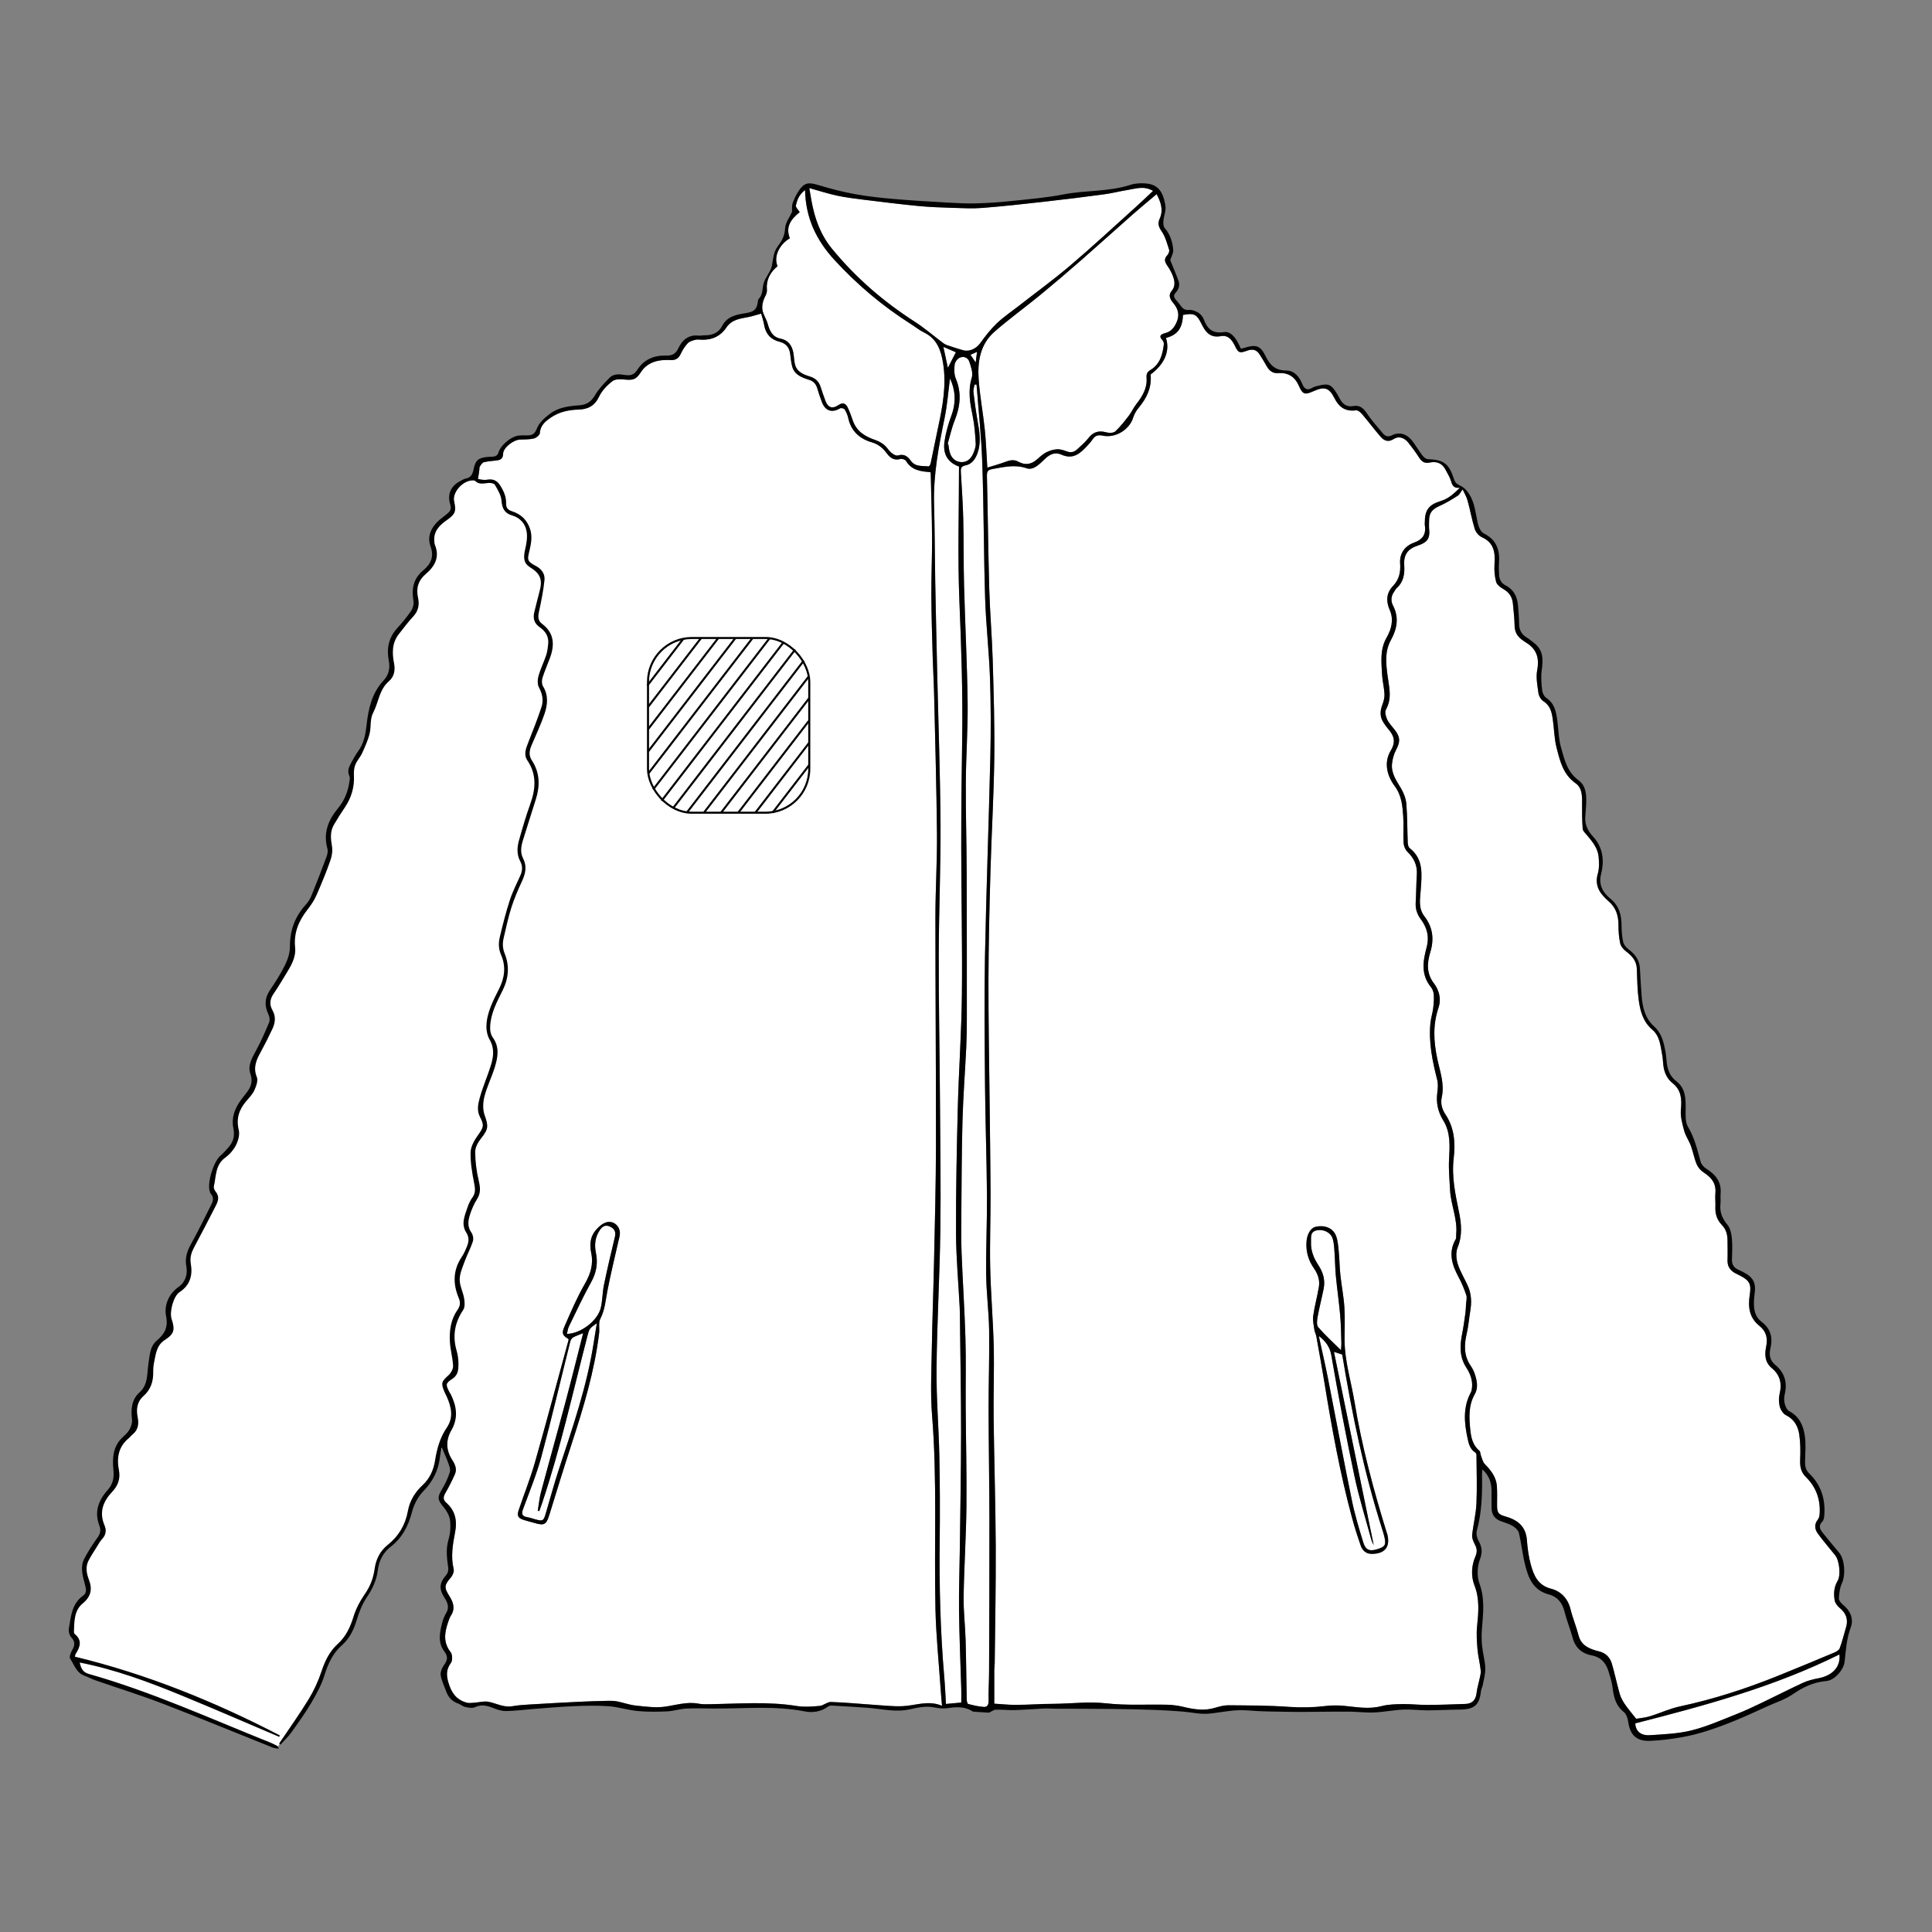
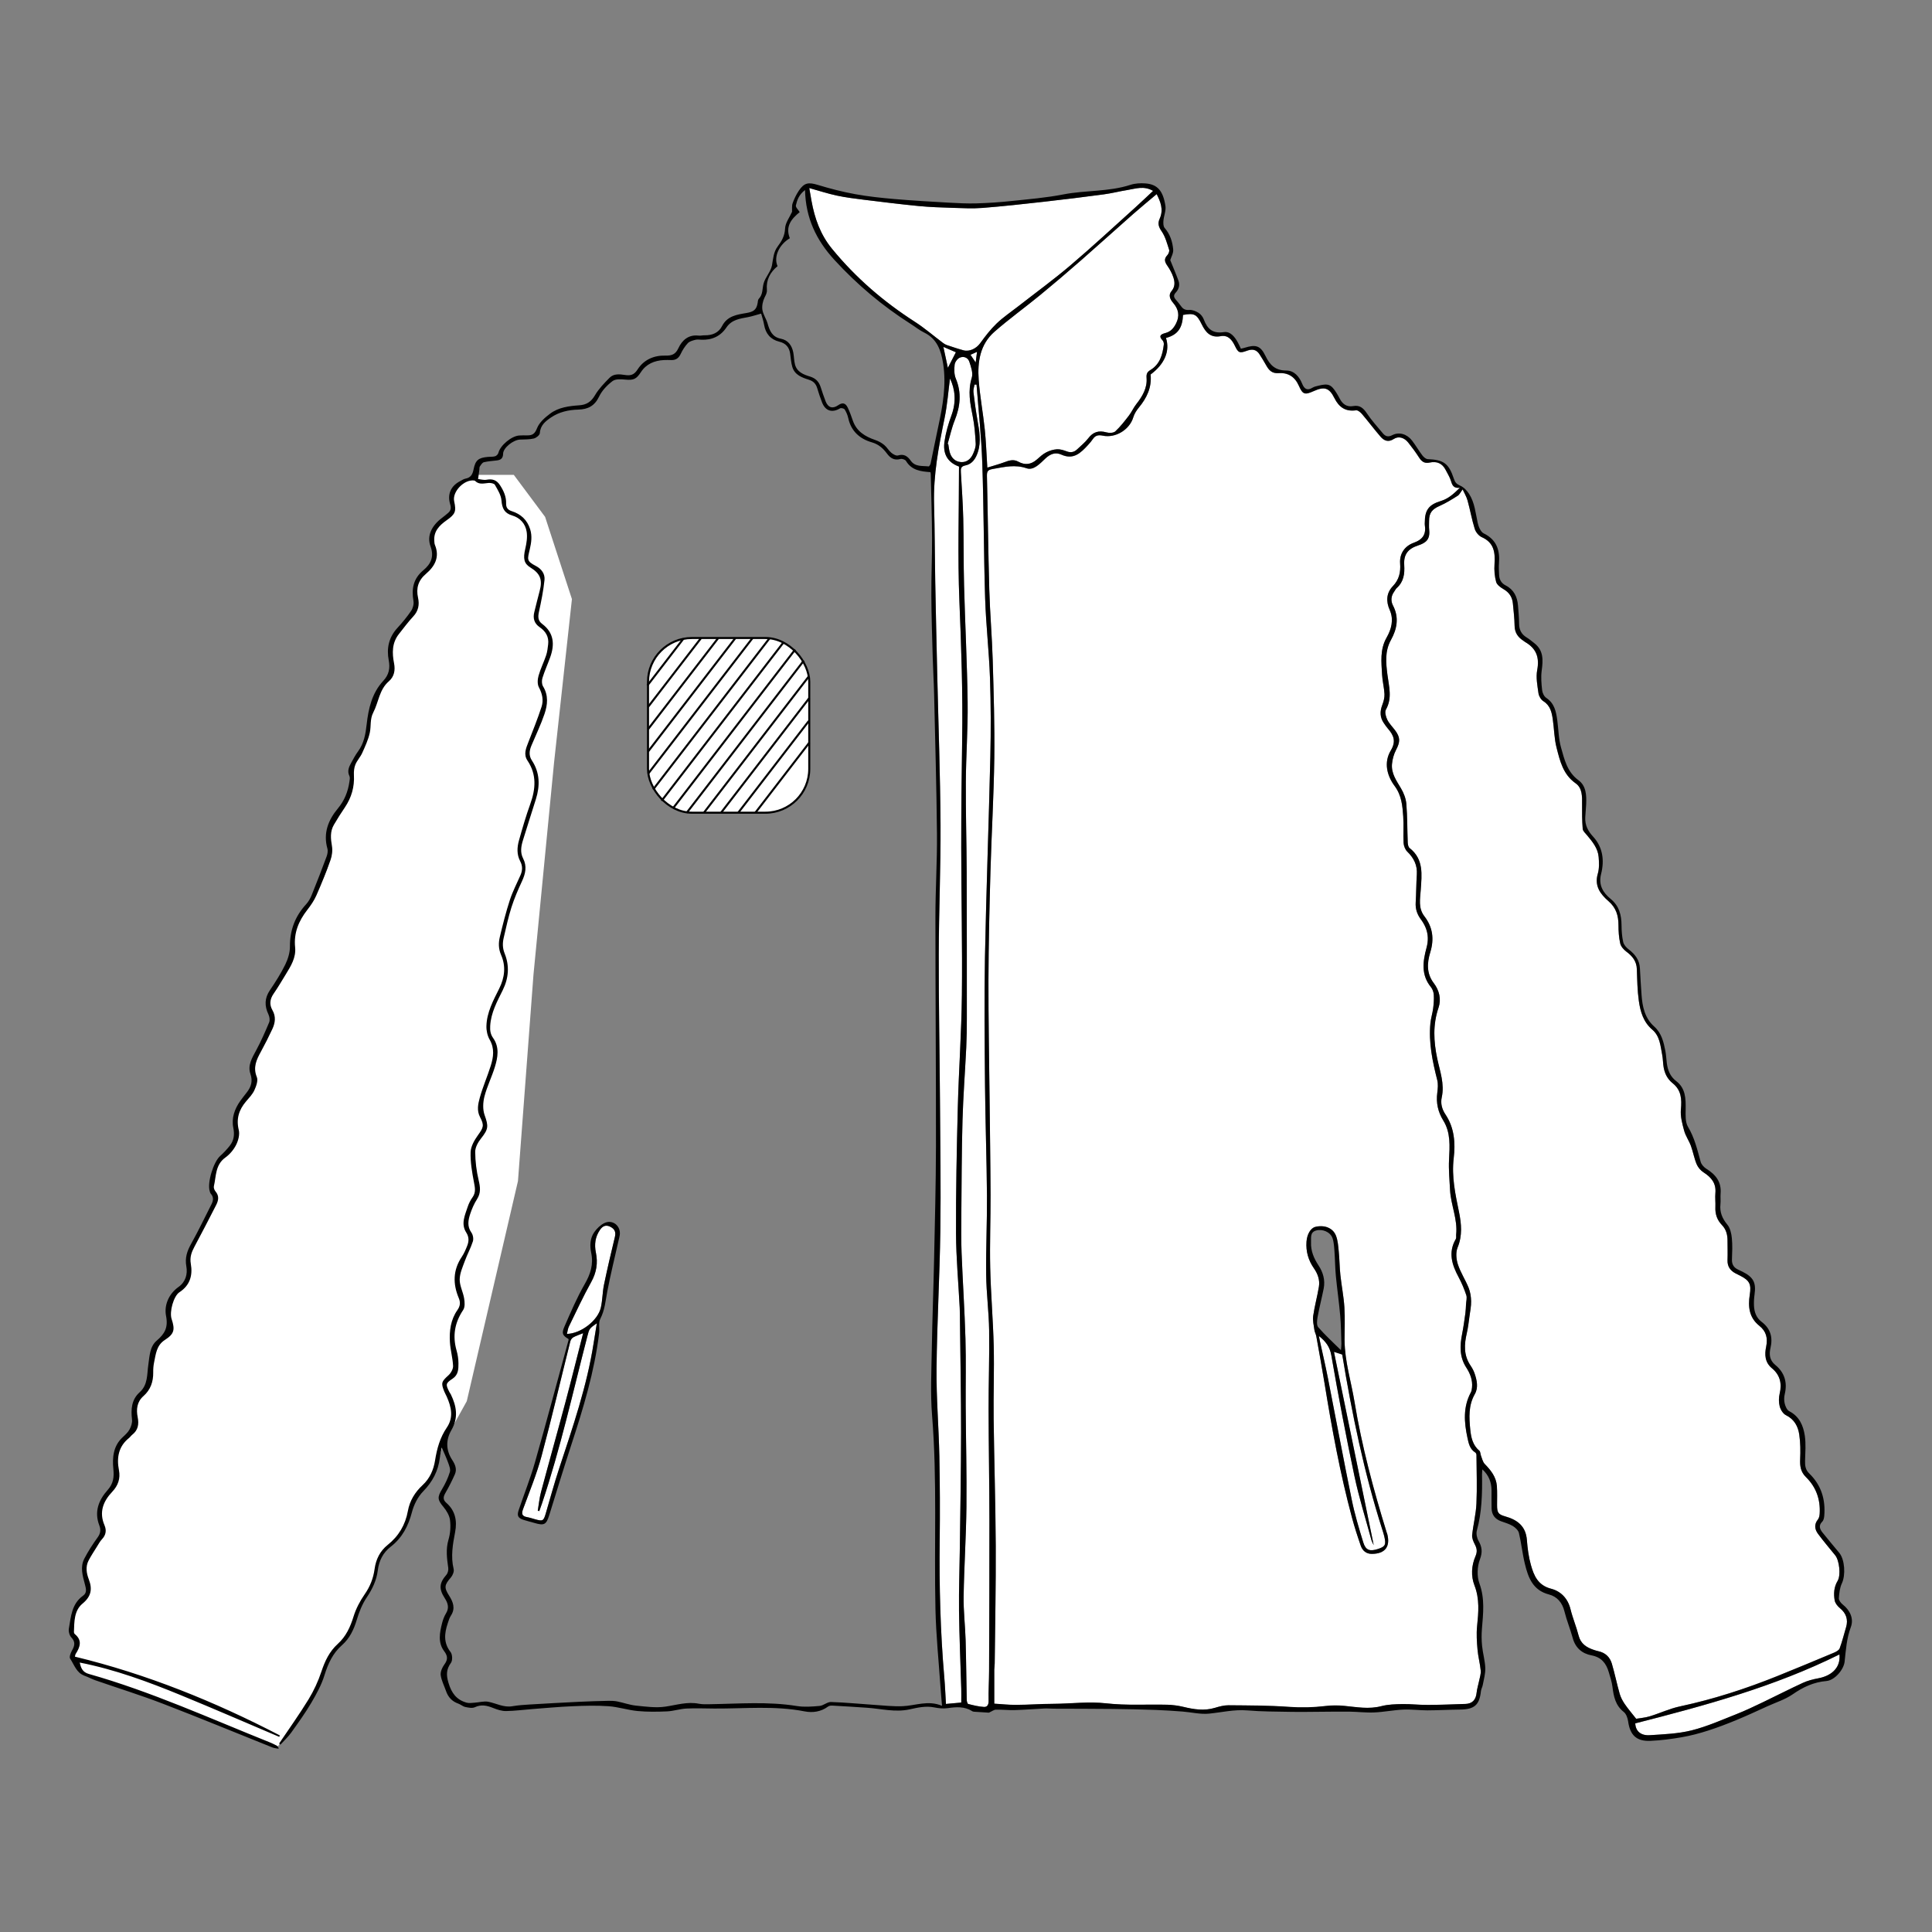
<svg xmlns="http://www.w3.org/2000/svg" version="1.1" viewBox="0 0 708.66 708.66">
  <rect x="0" y="0" width="708.66" height="708.66" fill="#808080" stroke="none" />
  <defs>
    <style>
      .cls-1, .cls-2 {
        fill: #fff;
      }

      .cls-2 {
        stroke: #000;
        stroke-miterlimit: 10;
        stroke-width: .75px;
      }
    </style>
  </defs>
  <g>
    <g id="fond">
      <g>
-         <path class="cls-1" d="M345.53,625.68c-5.11-2.17-9.76-.04-14.51.14-3.53.14-7.09-.28-10.63-.51-5.2-.34-10.4-.87-15.6-1.03-1.36-.04-2.73,1.31-4.14,1.44-2.77.25-5.64.49-8.36.04-10.59-1.72-21.2-.83-31.81-.67-1.37.02-2.78.09-4.11-.17-4.23-.84-8.2.46-12.3,1.06-3.51.52-7.21,0-10.79-.37-2.29-.23-4.52-1.06-6.8-1.52-1.06-.21-2.17-.27-3.26-.24-3.63.08-7.25.18-10.87.36-6.09.3-12.17.63-18.26,1-2.05.12-4.12.27-6.14.62-3.16.55-5.85-1.03-8.76-1.62-1.63-.33-3.43.22-5.16.33-.97.06-2,.24-2.9-.02-3.69-1.06-5.52-3.51-6.64-7.31-.85-2.91-.8-4.9.93-7.31.63-.88.53-3.07-.15-3.94-2.66-3.38-2.26-6.86-1.05-10.51.32-.97.61-2.01,1.17-2.85,1.74-2.64.81-5.01-.64-7.3-1.91-3.01-1.78-3.92.62-6.68.67-.77,1.25-2.18,1.03-3.09-1.12-4.62-.32-9.09.54-13.6.78-4.09.08-7.81-3.22-10.69-1.31-1.14-1.16-2.22-.35-3.62,1.29-2.22,2.45-4.54,3.49-6.89.83-1.89.04-3.65-1-5.25-2.35-3.6-2.36-7.37-.29-10.92,2.64-4.53,1.9-8.78-.21-13.12-.15-.31-.38-.57-.54-.88-1.4-2.77-1.41-3.15,1.18-4.87,2.16-1.43,2.17-3.55,2.16-5.65,0-1.56-.26-3.17-.69-4.68-1.54-5.36-.69-10.22,2.42-14.87.7-1.04.58-2.87.35-4.25-.39-2.35-1.66-4.63-1.63-6.93.02-2.27,1.08-4.57,1.89-6.79.88-2.42,2.16-4.71,2.94-7.17.3-.95.05-2.43-.53-3.25-1.63-2.29-1.18-4.6-.43-6.87.62-1.87,1.44-3.74,2.5-5.4,1.44-2.27,1.18-4.38.6-6.87-.8-3.41-1.26-6.97-1.28-10.47,0-1.65,1.06-3.55,2.15-4.93,2.74-3.44,2.74-4.5,1.3-8.57-.73-2.04-.61-4.66-.06-6.81.95-3.68,2.69-7.14,3.81-10.78,1.1-3.58,1.78-7.27-.63-10.68-.95-1.35-1.16-2.72-1.07-4.42.27-4.85,2.54-8.96,4.59-13.1,2.22-4.48,2.53-8.97.71-13.48-.82-2.02-.8-3.84-.34-5.78.88-3.73,1.67-7.49,2.83-11.13,1.04-3.25,2.39-6.42,3.84-9.52,1.32-2.82,1.94-5.52.43-8.46-1.11-2.16-.73-4.42-.05-6.62,1.55-5.04,3.18-10.05,4.75-15.08,1.55-4.94,1.48-9.73-1.47-14.21-1.19-1.81-.94-3.62-.16-5.47,1.62-3.85,3.45-7.64,4.79-11.59,1.13-3.33,1.51-6.8-.54-10.13-.48-.79-.5-2.14-.21-3.07.79-2.55,1.9-4.99,2.81-7.5,1.72-4.75,1.47-9.05-2.95-12.35-1.55-1.16-1.53-2.63-1.14-4.42.85-3.85,1.63-7.73,2.03-11.65.23-2.22-1.06-4.06-3.16-5.15-3.53-1.84-3.09-2.41-2.23-6.16.56-2.43.91-4.8.14-7.28-1.08-3.45-3.39-5.59-6.74-6.66-1.44-.46-2.14-1.27-2.09-2.84.08-2.49-.9-4.64-2.25-6.71-1.24-1.89-2.8-2.39-4.94-1.98-.98.18-2.06-.17-3.09-.27.15-1.12.31-2.23.46-3.35.06-.42-.02-.93.19-1.25.4-.6.89-1.42,1.48-1.56,1.59-.39,3.25-.46,4.88-.67,1.42-.19,2.14-.86,2.17-2.45.04-2.14,3.66-5.04,6.17-5.18,1.71-.09,3.47,0,5.11-.4.87-.21,2.15-1.25,2.19-1.97.18-2.9,2.11-4.39,4.14-5.77,2.98-2.02,6.42-2.77,9.95-2.86,3.55-.1,6-1.34,7.64-4.76,1.06-2.21,2.97-4.2,4.94-5.7,1.09-.83,3.13-.69,4.7-.54,3.02.28,4.03-.16,5.71-2.75,1.95-3,4.94-4.23,8.42-4.42.89-.05,1.79-.04,2.68,0,1.73.07,2.77-.71,3.51-2.29.66-1.4,1.53-2.77,2.58-3.9.63-.67,1.75-.96,2.71-1.22.71-.19,1.51-.09,2.26-.05,3.88.18,7.04-1.29,9.18-4.47,1.98-2.95,4.99-3.25,8-3.83,1.45-.28,2.86-.76,4.76-1.28.32,1.2.83,2.63,1.08,4.1.55,3.3,2.41,5.43,5.61,6.21,2.33.57,3.62,2.02,3.95,4.4.23,1.62.33,3.29.79,4.85.87,2.95,3.54,3.9,6.08,4.7,1.74.55,2.61,1.56,3.09,3.21.49,1.71,1.08,3.39,1.72,5.06,1.22,3.21,3.7,3.97,6.63,2.22.37-.22,1.46.04,1.69.41.6.98,1.08,2.1,1.32,3.22,1.03,4.77,4.26,7.58,8.61,8.83,2.57.74,4.17,2.22,5.59,4.14,1.28,1.72,2.7,2.58,4.93,1.98.6-.16,1.75.22,2.04.71,2.04,3.44,5.39,3.87,8.95,4.11.04.23.12.48.13.74.17,7.83.44,15.66.48,23.49.03,7.01-.29,14.03-.26,21.05.04,7.56.29,15.12.5,22.68.12,4.47.41,8.93.51,13.4.39,17.13.89,34.25,1.05,51.38.09,10.17-.56,20.35-.57,30.53,0,28,.24,56,.2,84-.02,14.03-.4,28.06-.7,42.09-.22,10.73-.65,21.45-.82,32.18-.13,8.18-.56,16.4.1,24.52,1.93,23.71.7,47.45,1.24,71.16.21,9.33,1.18,18.65,1.81,27.97.15,2.24.36,4.47.59,7.31ZM208.52,491.15c0,.14.05.28.02.41-4.09,14.95-8.07,29.93-12.32,44.84-1.69,5.93-4,11.68-5.97,17.53-.7,2.08-.23,2.92,1.82,3.58,1.3.42,2.64.74,3.96,1.12,3.64,1.06,4.35.64,5.48-3.01,2.66-8.58,5.28-17.17,8.07-25.71,4.38-13.38,8.46-26.83,10.18-40.86.22-1.76-.32-3.83.43-5.28,1.68-3.23,1.92-6.66,2.57-10.09,1.2-6.31,2.76-12.55,4.17-18.82.14-.6.31-1.2.4-1.81.47-3.35-2.6-5.88-5.63-4.43-1.45.69-2.78,2-3.72,3.34-1.58,2.25-1.67,5-1.13,7.57.9,4.27-.25,7.8-2.39,11.51-2.87,4.97-5.13,10.31-7.43,15.58-1.1,2.53-.67,3.24,1.5,4.54Z" />
        <path class="cls-1" d="M422.05,137.39c5.14-3.84,7.15-8.59,5.62-13.39,4.64-1.23,6.05-4.02,6.25-8.45,4.13-.73,5.03-.31,6.88,3.48,1.43,2.92,3.21,5,6.95,4.31,2.7-.5,4.13,1.33,5.18,3.5,1.26,2.6,1.69,2.86,4.46,1.84,1.97-.73,3.48-.45,4.62,1.35.84,1.33,1.68,2.66,2.44,4.04.99,1.8,2.14,3,4.51,2.83,3.48-.24,5.98,1.29,7.46,4.65,1.43,3.24,2.19,3.39,5.42,1.95,3.94-1.76,5.7-1.28,7.63,2.58,1.69,3.37,4.08,4.99,7.93,4.46.66-.09,1.63.73,2.18,1.37,2.31,2.72,4.45,5.58,6.78,8.28,1.31,1.52,2.87,2.18,4.89.85,1.71-1.12,3.8-.53,5.28,1.32,1.41,1.77,2.76,3.6,3.98,5.5.96,1.5,2.02,2.26,3.9,1.84,2.55-.56,4.61.26,5.85,2.7.68,1.34,1.53,2.64,1.96,4.07.45,1.52.91,2.75,3.26,2.47-2.29,2.29-4.28,4.05-6.98,4.87-4.44,1.35-5.88,3.33-5.89,7.9,0,.28-.04.56,0,.82.53,3.39-.61,5.36-4.1,6.62-3.14,1.13-5.22,3.85-4.95,7.57.24,3.16-.34,5.9-2.65,8.3-2.45,2.55-2.57,5.6-1.16,8.77,1.59,3.57.58,7.08-1.14,10.1-2.52,4.43-1.91,9.02-1.67,13.64.12,2.39.77,4.75.88,7.13.06,1.31-.34,2.71-.81,3.97-.9,2.36-.88,4.55.58,6.65.47.68.93,1.37,1.47,1.99,2.14,2.45,3.12,4.67,1.08,8.04-2.63,4.36-1.44,9.19,1.38,12.99,2.61,3.51,2.9,7.3,3.18,11.22.23,3.22-.05,6.47.13,9.7.06,1.1.58,2.44,1.35,3.19,2.41,2.35,3.74,4.98,3.51,8.41-.23,3.42-.21,6.85-.42,10.27-.14,2.32.51,4.3,1.88,6.14.73.98,1.37,2.07,1.82,3.21.93,2.35.96,4.7.28,7.21-1.35,4.97-2.08,9.96,1.61,14.46.61.75.99,1.87,1.05,2.85.11,1.65-.03,3.33-.24,4.98-.23,1.81-.82,3.59-1,5.4-.7,7.14.77,14.03,2.51,20.89.37,1.46.21,3.12.01,4.64-.48,3.69.24,7,2.21,10.19,2.74,4.45,2.35,9.4,2.1,14.38-.19,3.67.19,7.36.37,11.05.28,5.53,2.86,10.75,2.24,16.41-.06.54.12,1.2-.13,1.62-2.88,4.92-1.41,9.45,1.04,14,1.13,2.1,2.07,4.33,2.81,6.59.33.99-.04,2.21-.1,3.32-.06,1.09-.08,2.19-.23,3.27-.36,2.55-.7,5.12-1.2,7.64-.85,4.28-1.01,8.42,1.5,12.28,1.44,2.22,2.4,4.63,2.13,7.36-.06.6-.14,1.25-.42,1.77-2.9,5.35-2.48,10.96-1.27,16.6.44,2.04.83,4.21,2.89,5.47.24.15.43.58.43.88.04,5.95.26,11.91-.01,17.85-.17,3.86-1.18,7.67-1.57,11.53-.11,1.1.43,2.38.97,3.42.77,1.49.99,2.65.24,4.39-1.48,3.4-1.69,7.25-.37,10.65,1.95,5,1.49,9.92.97,15-.29,2.83-.08,5.73.16,8.58.22,2.58.93,5.11,1.17,7.69.11,1.23-.34,2.52-.59,3.77-.29,1.47-.77,2.91-.92,4.38-.27,2.63-1.6,4.02-4.18,4.09-4.53.13-9.05.34-13.58.36-3.15.02-6.3-.36-9.45-.31-2.59.04-5.27.11-7.75.76-4.56,1.18-8.98.33-13.47-.1-2.3-.22-4.66-.23-6.95.04-4.49.54-8.92.65-13.46.32-7.36-.54-14.77-.52-22.15-.59-1.68-.02-3.4.46-5.03.95-3.92,1.17-7.71.55-11.56-.37-1.96-.47-4.01-.73-6.02-.78-7.39-.18-14.85.33-22.16-.5-6.56-.75-12.97.14-19.45.17-4.55.02-9.1.36-13.65.39-2.66.02-5.32-.29-8.06-.45,0-4.16,0-8.33,0-12.5,0-.75.15-1.51.16-2.26.15-14.38.45-28.75.38-43.13-.08-15.54-.58-31.08-.77-46.62-.11-8.87.24-17.76.03-26.63-.23-9.62-1.07-19.22-1.29-28.84-.2-8.86.16-17.74.13-26.61-.05-11.76-.24-23.52-.36-35.27-.15-14.58-.45-29.17-.41-43.75.04-13.21.36-26.42.73-39.62.39-13.89,1.22-27.76,1.41-41.65.16-11.96-.22-23.92-.58-35.88-.25-8.66-1.01-17.3-1.26-25.95-.4-13.89-.52-27.78-.86-41.67-.05-1.99.61-2.25,2.5-2.57,4.05-.7,7.82-1.64,12.07-.19,2.57.88,4.92-1.75,6.84-3.56,1.82-1.72,3.7-2.45,5.93-1.44,4.47,2.01,7.1-.7,9.73-3.53.65-.7,1.29-1.44,1.82-2.24.91-1.37,2.14-1.51,3.6-1.2,4.67,1,9.85-2.21,11.19-6.72.39-1.3,1.2-2.56,2.07-3.62,2.89-3.5,4.74-7.32,4.29-12.05ZM493.19,491.68c0-4.05.2-8.12-.06-12.15-.25-3.96-1.05-7.88-1.47-11.83-.3-2.84-.3-5.71-.59-8.55-.2-2.02-.31-4.15-1.07-5.99-1.15-2.82-4.3-3.92-7.52-3.13-1.75.43-3.06,2.74-3.25,5.44-.26,3.58.68,6.81,2.71,9.73,1.43,2.06,2.25,4.32,1.84,6.8-.6,3.57-1.58,7.09-2.09,10.67-.24,1.67.2,3.44.44,5.16.11.8.55,1.55.7,2.34,1.03,5.74,2.08,11.47,3.02,17.23,2.69,16.59,5.7,33.12,10.09,49.36.93,3.44,2.03,6.83,3.19,10.2.63,1.81,1.99,3.01,4.03,3.01,4.88,0,6.9-2.62,5.69-7.28-.05-.2-.15-.39-.21-.58-4.86-15.74-9.13-31.64-11.8-47.92-1.23-7.47-3.58-14.79-3.64-22.5Z" />
        <path class="cls-1" d="M600.15,630.46c-1.61-2.05-3.02-3.69-4.24-5.47-.79-1.15-1.47-2.45-1.85-3.78-1.04-3.66-1.78-7.41-2.87-11.05-.7-2.37-2.38-3.97-4.91-4.51-.6-.13-1.19-.32-1.78-.52-2.64-.89-4.73-2.24-5.5-5.25-.82-3.24-2.16-6.36-2.95-9.61-.96-3.98-3.55-6.63-7.15-7.55-4.8-1.24-6.29-4.8-7.39-8.71-.83-2.95-1.23-6.07-1.47-9.14-.38-5.08-3.47-7.42-7.93-8.67-2.59-.72-3.01-1.38-3.01-4.12,0-2.34.1-4.69-.07-7.02-.24-3.34-2.2-5.78-4.46-8.1-.72-.74-.95-1.97-1.36-2.99-.24-.62-.19-1.52-.62-1.88-2.45-2.03-3.04-4.95-3.32-7.73-.44-4.4-.72-8.85,1.67-13.03,1.36-2.37.77-5.08-.09-7.59-.35-1.03-.9-2.02-1.51-2.92-2.52-3.73-2.31-7.72-1.34-11.85.48-2.04.7-4.15.99-6.24.25-1.82.63-3.65.59-5.47-.04-1.66-.31-3.41-.92-4.94-1.18-2.92-2.97-5.62-3.94-8.59-.61-1.89-.82-4.39-.1-6.15,1.81-4.4,1.41-8.7.51-13.07-1.34-6.49-2.74-12.91-1.94-19.67.66-5.56.27-11.18-3.01-16.07-1.32-1.97-1.85-4.09-1.38-6.25,1.1-5.01-.66-9.58-1.66-14.31-1.31-6.21-1.64-12.41.49-18.63,1.07-3.12.26-6.37-1.74-8.98-2.75-3.6-2.46-7.49-1.29-11.34,1.48-4.85.93-9.2-2.16-13.19-2.32-3-1.56-6.38-1.34-9.7.37-5.57,1.17-11.22-4.08-15.32-.47-.37-.67-1.32-.69-2.01-.19-4.73-.12-9.48-.51-14.19-.16-1.95-.95-4-1.96-5.7-1.66-2.79-3.59-5.47-3.31-8.87.15-1.79.67-3.66,1.5-5.25,1.55-2.97,1.6-4.58-.43-7.27-.95-1.26-2.13-2.41-2.8-3.81-.52-1.08-1-2.79-.51-3.66,2.42-4.26,1.11-8.51.57-12.84-.54-4.33-1.02-8.58,1.32-12.79,2.17-3.91,3.03-8.2.72-12.59-.85-1.62-.75-3.46.43-5.07.33-.44.55-.99.95-1.34,2.56-2.3,2.95-5.21,2.74-8.45-.25-3.85,1.35-5.94,5.1-7.17,2.84-.93,4.44-2.18,4.06-5.7-.12-1.09-.03-2.2-.04-3.3,0-2.97,1.13-4.3,3.93-5.53,2.29-1.01,4.44-2.36,6.57-3.7.66-.42,1.04-1.3,1.81-2.32.59,1.31,1.41,2.62,1.8,4.05.96,3.46,1.57,7.01,2.64,10.43.37,1.18,1.46,2.54,2.57,3.03,4.56,2.02,4.97,5.68,4.68,9.95-.15,2.15.04,4.41.6,6.48.29,1.06,1.62,2.01,2.7,2.64,2.1,1.21,3.22,2.93,3.44,5.27.25,2.72.59,5.44.63,8.16.03,2.48,1.16,4.14,3.11,5.43.29.19.55.42.84.59,4.01,2.34,5.22,5.62,4.34,10.24-.52,2.72.08,5.71.47,8.53.15,1.05.92,2.34,1.8,2.89,2.55,1.6,3.08,4.1,3.45,6.69.5,3.46.52,7.03,1.39,10.39,1.24,4.83,2.37,9.79,6.97,13.02,2.52,1.77,2.4,4.86,2.38,7.72-.03,3,0,6,.23,8.98.07.82.96,1.61,1.56,2.33,1.99,2.39,4.02,4.8,4.29,8.03.17,2.03.25,4.21-.31,6.12-1.33,4.51.97,7.51,3.93,10.07,2.79,2.41,3.64,5.29,3.65,8.75,0,2.26.14,4.56.64,6.75.26,1.13,1.27,2.28,2.25,3,2.22,1.65,3.75,3.52,3.85,6.43.14,3.89.19,7.81.73,11.65.55,3.94,1.65,7.76,4.94,10.55,2.79,2.37,2.97,5.9,3.62,9.17.31,1.54.27,3.15.55,4.7.41,2.29,1.43,4.28,3.29,5.77,3.18,2.53,3.39,5.82,3.03,9.61-.24,2.55.51,5.26,1.19,7.8.52,1.93,1.78,3.65,2.47,5.55.81,2.21,1.21,4.58,2.11,6.74.49,1.17,1.48,2.34,2.56,3.02,2.83,1.8,4.64,3.97,4.32,7.56-.15,1.7.08,3.44,0,5.16-.12,2.55.62,4.74,2.4,6.58,1.52,1.58,2.04,3.52,2.05,5.65,0,2.41.08,4.82,0,7.22-.08,2.28.95,3.79,2.87,4.82.6.32,1.23.62,1.84.93,3.44,1.75,4.04,3.19,3.45,6.95-.68,4.31-.28,8.37,3.5,11.38,2.5,1.99,3.18,4.48,2.51,7.69-.59,2.82-.52,5.71,2.13,7.9,2.91,2.41,3.73,5.54,2.83,9.27-.36,1.5-.37,3.23.01,4.71.31,1.21,1.21,2.69,2.27,3.21,3.08,1.52,4.47,4.12,4.91,7.17.43,2.96.46,6.01.32,9.01-.12,2.54.19,4.65,2.13,6.55,3.72,3.65,5.35,8.21,5.03,13.43-.04.72-.21,1.57-.64,2.11-1.48,1.84-1.17,3.66.06,5.31,2,2.69,4.18,5.25,6.29,7.85,1.52,1.87,2.12,7.3.88,9.35-1.36,2.27-1.51,4.74-1.09,7.17.19,1.06,1.11,2.17,1.99,2.9,2.19,1.79,3.04,4.11,2.21,6.89-.78,2.61-1.42,5.27-2.37,7.82-.27.71-1.34,1.27-2.16,1.61-6.89,2.89-13.79,5.76-20.72,8.55-11.59,4.66-23.42,8.5-35.67,11.11-3.78.81-7.37,2.51-11.09,3.64-1.75.53-3.62.67-5.01.91Z" />
        <path class="cls-1" d="M362.14,171.52c-.33-5.11-.46-9.57-.93-14-.64-6.07-1.78-12.09-2.23-18.17-.48-6.56.49-13.01,5.75-17.63,5.37-4.7,11.18-8.89,16.71-13.42,5.09-4.18,10.11-8.46,15.07-12.8,6.41-5.61,12.72-11.33,19.11-16.97,2.79-2.46,5.68-4.82,8.64-7.32,1.34,2.66,2.65,5.62,1.11,9-.8,1.77-.41,3.02.73,4.67,1.35,1.95,1.98,4.43,2.73,6.74.18.56-.22,1.54-.68,2.02-1.29,1.36-.93,2.45.02,3.82.93,1.33,1.74,2.81,2.24,4.35.55,1.69.65,3.4-.73,5.02-1.24,1.46-.44,3.03.64,4.29,2,2.33,2.47,4.76,1.03,7.58-.86,1.68-1.93,2.95-3.83,3.45-1.48.39-2.8.95-1.08,2.73.33.34.5,1.03.44,1.52-.45,3.69-1.4,7.17-4.83,9.28-1.21.74-1.62,1.35-1.49,3.01.27,3.61-1.51,6.7-3.74,9.51-1.04,1.31-1.71,2.91-2.73,4.23-1.56,2.03-3.14,4.08-5,5.81-.66.61-2.27.65-3.28.36-2.8-.79-4.86-.17-6.65,2.18-1.15,1.51-2.68,2.73-4.07,4.05-1.09,1.04-2.31,1.3-3.79.75-1.15-.43-2.41-.85-3.59-.78-1.35.08-2.78.52-3.99,1.15-1.26.65-2.34,1.67-3.42,2.62-2.11,1.86-4.37,2.12-6.81.77-1.77-.98-3.41-.42-5.13.23-1.95.73-3.98,1.26-6.23,1.96Z" />
        <path class="cls-1" d="M296.84,68.97c3.56.99,6.81,2.06,10.14,2.77,3.27.7,6.61,1.11,9.93,1.52,6.66.82,13.32,1.65,20,2.3,4.16.4,8.35.54,12.52.67,3.64.12,7.31.32,10.93.03,7.51-.59,15-1.42,22.49-2.26,7.34-.82,14.67-1.74,21.98-2.71,2.92-.39,5.79-1.13,8.7-1.6,2.99-.48,6.02-1.67,9.42.32-2.28,2.13-4.43,4.2-6.64,6.19-7.87,7.08-15.63,14.29-23.69,21.14-6.17,5.25-12.74,10.03-19.13,15.01-2.66,2.07-5.48,3.97-7.91,6.29-2.25,2.15-4.19,4.67-6.02,7.21-1.39,1.93-3.89,3.26-6.19,2.63-2.05-.56-4.06-1.25-6.08-1.92-.51-.17-.99-.47-1.42-.8-3.45-2.59-6.72-5.44-10.34-7.76-11.49-7.39-21.67-16.16-30.35-26.76-4.27-5.22-6.35-11.14-7.52-17.56-.28-1.53-.53-3.06-.82-4.72Z" />
        <path class="cls-1" d="M358.19,141.08c.72,9.56,1.77,19.1,2.1,28.67.56,16.57.52,33.15,1.05,49.72.31,9.75,1.44,19.47,1.78,29.22.34,9.62.35,19.26.13,28.88-.56,24.48-1.5,48.96-1.97,73.44-.3,15.75-.12,31.51.02,47.26.12,13.41.61,26.82.71,40.23.07,9.7-.4,19.4-.29,29.09.08,6.8.99,13.58,1.09,20.38.14,9.63-.22,19.26-.2,28.89.03,13.55.28,27.1.3,40.65.03,18.5-.05,37-.12,55.5-.01,3.63-.26,7.27-.18,10.9.03,1.44-.55,2.27-1.73,2.19-1.94-.13-3.86-.6-5.75-1.09-.3-.08-.53-1-.54-1.54-.15-7.29-.2-14.58-.41-21.87-.16-5.36-.82-10.72-.73-16.07.17-10.93.91-21.85,1.03-32.78.13-12.31-.19-24.62-.27-36.93-.05-8.26.15-16.52-.09-24.77-.31-10.51-1.01-21.01-1.42-31.51-.18-4.67-.13-9.36-.09-14.03.1-11.56.11-23.12.43-34.67.25-8.86.94-17.71,1.37-26.56.17-3.57.22-7.15.22-10.73,0-17.89.01-35.78-.06-53.67-.04-11.01-.37-22.01-.31-33.02.06-9.77.79-19.53.66-29.29-.18-14.3-.93-28.59-1.31-42.88-.22-8.18-.1-16.38-.3-24.56-.14-5.63-.54-11.26-.87-16.89-.08-1.34-.05-2.2,1.72-2.55,2.5-.5,3.78-2.58,4.53-4.92,1.27-3.96.49-7.87-.19-11.81-.58-3.37-1.05-6.76-1.45-10.16-.1-.89.26-1.83.41-2.74.24,0,.48,0,.72.01Z" />
        <path class="cls-1" d="M351.78,171.13c0,16.48-.53,33.01.15,49.49.7,16.91,1.28,33.8,1.01,50.73-.21,13.2-.35,26.41-.34,39.62.01,18.03.44,36.05.24,54.08-.15,13.74-1.15,27.47-1.5,41.22-.4,15.4-.71,30.81-.65,46.22.04,9.06.88,18.11,1.35,27.17.09,1.72.08,3.44.1,5.16.15,13.55.41,27.1.4,40.66-.01,14.09-.28,28.19-.45,42.28-.1,7.7-.39,15.4-.3,23.1.11,9.55.55,19.1.82,28.65.05,1.63,0,3.26,0,5.01-1.92.17-3.75.34-5.62.51-.2-3.26-.32-6.47-.6-9.67-1.46-16.73-1.89-33.49-1.69-50.28.12-10.31.09-20.63-.13-30.95-.22-10.72-1.14-21.43-1.03-32.14.17-16.84,1.15-33.68,1.39-50.52.22-16.02-.03-32.06-.14-48.08-.12-17.75-.48-35.5-.44-53.25.03-15.89.74-31.78.65-47.66-.11-18.3-.78-36.59-1.2-54.88-.26-11.41-.53-22.82-.74-34.23-.18-9.48-.16-18.97-.43-28.45-.31-10.68,1.68-21.03,3.83-31.41,1.04-5.01,1.41-10.16,2.01-14.66,1.91,3.93,2.38,8.56.56,13.48-1.15,3.13-2.11,6.41-2.58,9.71-.58,4.08.78,7.48,5.35,9.12Z" />
-         <path class="cls-1" d="M295.31,69.69c.23,10.38,4.19,18.49,10.78,25.67,8.34,9.09,17.65,16.92,28.04,23.52,1.62,1.03,3.14,2.28,4.86,3.11,4.77,2.31,6.21,6.58,6.96,11.31,1.26,7.89-.13,15.58-1.79,23.26-.97,4.47-1.83,8.97-2.78,13.44-.09.42-.54,1.13-.74,1.1-2.3-.28-4.89.25-6.54-2.08-1.15-1.62-2.46-2.63-4.69-1.94-.67.2-1.79-.43-2.44-.98-.98-.83-1.63-2.07-2.63-2.88-.95-.78-2.11-1.42-3.28-1.81-3.73-1.27-6.85-3.15-8.22-7.11-.56-1.61-1.12-3.25-1.87-4.78-.86-1.74-1.94-1.94-3.49-.87-2.05,1.41-3.7.93-4.62-1.42-.67-1.72-1.25-3.48-1.82-5.24-.64-1.97-1.82-3.21-3.89-3.85-2.35-.72-4.79-1.64-5.52-4.41-.38-1.44-.35-2.99-.64-4.46-.51-2.55-1.9-4.49-4.55-5.01-3.2-.62-4.11-2.94-4.88-5.62-.5-1.72-1.64-3.3-1.9-5.03-.21-1.44.17-3.14.81-4.47.48-.99.95-1.68.84-2.93-.31-3.51,1.22-6.38,3.92-8.56-1.51-3.41.51-7.86,4.5-10.25-1.74-4.4.67-7.18,3.62-9.57-.55-.91-1.55-1.82-1.4-2.46.44-1.94,1.08-3.92,3.38-5.66Z" />
        <path class="cls-1" d="M674.74,606.83c.5,5.35-3.48,7.97-7.8,8.78-1.92.36-3.86.85-5.62,1.66-4.89,2.24-9.68,4.72-14.53,7.04-3.21,1.53-6.41,3.08-9.71,4.38-5.46,2.15-10.88,4.58-16.53,6-4.98,1.25-10.25,1.44-15.41,1.78-3.34.22-5.21-1.56-5.31-4.34,25.51-6.51,50.92-13.37,74.93-25.3Z" />
        <path class="cls-1" d="M347.6,162.82c.84-2.88,1.47-5.84,2.58-8.61,2.05-5.12,2.6-10.13.4-15.37-.63-1.5-.6-3.39-.42-5.05.1-.93.95-2.14,1.79-2.55,1.44-.7,3.08-.11,3.59,1.42.63,1.88,1.45,4.17.91,5.89-1.52,4.87-.61,9.45.35,14.18.66,3.27.91,6.63,1.09,9.97.07,1.23-.44,2.57-.95,3.74-.82,1.89-2.32,3.22-4.46,3.06-2.19-.16-3.59-1.6-4.15-3.73-.24-.92-.33-1.87-.49-2.81-.08-.04-.16-.09-.24-.13Z" />
        <path class="cls-1" d="M347.69,134.9c-.49-2.27-1.03-4.76-1.65-7.67,1.94.83,3.39,1.46,4.59,1.97-1.02,1.97-1.98,3.85-2.93,5.69Z" />
        <path class="cls-1" d="M357.88,132.96c-.83-1.24-1.35-2.02-1.89-2.82.73-.33,1.39-.64,2.39-1.09-.17,1.32-.3,2.4-.49,3.91Z" />
        <path class="cls-1" d="M213.88,489.02c-2.21,8.65-4.26,16.96-6.47,25.23-2.93,10.99-6.02,21.94-8.96,32.94-.6,2.26-.81,4.63-1.21,6.94.19.04.37.09.56.13.33-.93.68-1.86.99-2.8,6.76-20.12,11.32-40.83,16.64-61.34.72-2.78.67-2.79,3.48-4.77-.42,2.59-.81,4.88-1.16,7.18-2.45,15.88-7.69,31-12.69,46.18-1.78,5.4-3.27,10.9-4.87,16.36-.83,2.83-1.07,2.98-3.88,2.21-.99-.27-1.97-.62-2.98-.8-1.81-.32-2.15-1.14-1.51-2.88,2.37-6.44,5-12.82,6.78-19.43,3.76-13.97,7.04-28.06,10.56-42.1.14-.57.56-1.25,1.05-1.52,1.06-.6,2.25-.97,3.65-1.54Z" />
        <path class="cls-1" d="M207.96,489.29c.24-.96.32-1.91.71-2.7,2.67-5.47,5.23-11.01,8.19-16.33,1.96-3.52,2.52-7,1.72-10.86-.6-2.92-.25-5.73,1.49-8.27.98-1.43,2.16-2.01,3.85-1.15,1.58.81,2.07,1.95,1.64,3.71-1.41,5.84-2.79,11.7-4.01,17.58-.57,2.74-.53,5.61-1.14,8.33-1.07,4.73-7.26,9.53-12.43,9.67Z" />
        <path class="cls-1" d="M483.78,490.05c2.5,2,4,3.92,4.55,7.13,2.56,14.79,5.37,29.55,8.47,44.24,1.67,7.9,4.1,15.63,6.22,23.43.17.64.54,1.23.86,1.93-4.85-23.59-9.68-47.07-14.59-70.92,1.37.45,2.22.72,3.03.99,3.57,21.77,8.02,43.31,14.74,64.33.25.78.51,1.57.69,2.37.72,3.09.37,3.75-2.35,4.63-2.96.96-4.45.49-5.34-2.37-1.6-5.17-3.16-10.38-4.24-15.68-3.04-14.84-5.81-29.75-8.74-44.61-.94-4.77-2.06-9.51-3.09-14.27-.07-.31-.11-.62-.22-1.2Z" />
-         <path class="cls-1" d="M491.87,495.26c-3.04-3.01-5.87-5.57-8.35-8.44-.65-.75-.46-2.49-.24-3.7.64-3.49,1.53-6.94,2.23-10.42.63-3.12-.17-5.96-1.91-8.6-1.69-2.56-2.86-5.33-2.72-8.48.07-1.63-.42-3.63,1.83-4.27,2.37-.68,5.24.54,6.03,2.76.56,1.56.62,3.33.74,5.01.23,2.98.23,5.98.51,8.95.46,4.84,1.16,9.65,1.59,14.49.3,3.41.32,6.85.44,10.28.02.65-.08,1.3-.16,2.41Z" />
        <path class="cls-1" d="M174.47,174.2l-6.64,3.65-2.1,4.98v5.47s-7.08,4.53-7.13,7.63,1.28,7.56,1.16,9.01-7.63,7.36-7.58,9.79,1.1,6.91.28,9.18-9.01,7.91-9.01,12.06.76,8.25,0,11.12-5.75,5.16-6.36,10.34-2.05,8.52-2.05,8.52c0,0-1.88,10.78-5.47,13.99s0,5.03,0,5.03l-1.99,7.19-5.75,8.9s-1.71,6.53-.77,11.5-6.19,16.53-6.19,16.53c0,0-7.36,8.18-7.41,13.33s0,9.01,0,9.01l-8.79,14.21v2.93l1.77,5.03-8.02,17.92,1.16,4.42-7.24,12.72.44,9.51-3.43,4.87-4.04,3.93-1.66,9.79,1.94,3.15-10.73,21.51.61,5.2-1.05,3.82-5.86,5.92-.66,6.86.77,5.09-6.08,5.64-2.32,15.21-4.65,5.14-.55,4.81v4.42l-5.75,7.52-.66,12.61-5.81,8.07.55,8.63.22,2.05-6.58,11.39.61,6.03,1.22,2.99-.5,2.32s-5.81,4.65-5.75,8.46,0,4.26,0,4.26l1.99,4.81-1.99,4.92,3.45,6.63,34.91,11.62,36.63,15.11,6.02-7.64,8.92-14.24,3.42-9.32,7.99-10.19,4.98-12.5,5.04-9.38,1.2-7.35,7.43-6.84,4.57-10.94,3.3-6.25,5.21-6.89,3.08-10.25,8.44-15.2,18.78-80.76,5.69-75.74,7.54-77.71,6.56-60-9.84-30.16-11.48-15.41h-13.95Z" />
      </g>
    </g>
    <g id="tracés">
      <g>
        <path d="M29.26,609.85c.42,1.97,1.02,3.51,3.3,4.15,22.92,6.48,44.56,16.36,66.61,25.18.83.33,1.62.75,2.41,1.17.29.15.5.44.65,1.1-.78-.16-1.6-.2-2.33-.49-13.39-5.35-26.71-10.87-40.17-16.04-8.13-3.13-16.47-5.71-24.7-8.57-1.36-.47-2.63-1.18-3.99-1.66-3-1.05-3.78-4.02-5.31-6.28-.4-.6.18-2.14.69-3.03,1-1.74,1.3-3.13-.27-4.79-.69-.73-1.07-2.2-.89-3.22.77-4.42,1.03-9.1,5.23-12.08,1.54-1.09,1.03-2.69.65-4.16-.83-3.14-1.81-6.35-.2-9.44,1.41-2.7,3.08-5.3,4.87-7.76,1.07-1.47,1.24-2.82.62-4.41-1.94-5.03-.22-9.32,3.08-13.01,2.1-2.36,2.37-4.74,2.07-7.73-.41-4.16-.04-8.35,3.35-11.54.95-.89,1.98-1.8,2.59-2.91.58-1.06,1.04-2.43.91-3.59-.45-3.79-.22-7.34,2.8-10.06,3.09-2.78,2.65-6.55,3.18-10.11.46-3.1.51-6.61,3.02-8.77,2.99-2.57,4.33-4.8,3.47-9.19-.72-3.72.87-7.93,4.63-10.59,2.51-1.78,3.35-4.63,2.82-7.53-.56-3.08.26-5.57,1.73-8.2,2.67-4.78,5.03-9.72,7.51-14.6.67-1.31.83-2.6-.25-3.81-.22-.24-.31-.61-.41-.94-.98-3.12,1.36-10.72,3.84-12.94,1.27-1.13,2.45-2.4,3.51-3.74,1.53-1.94,1.81-4.06,1.3-6.58-.72-3.58.47-6.91,2.57-9.88.75-1.07,1.59-2.07,2.38-3.11,1.59-2.06,2.27-4.09,1.31-6.85-1.05-3.04.62-5.8,2.09-8.52,1.8-3.33,3.33-6.81,4.79-10.3.34-.81.16-2.07-.24-2.9-1.49-3.13-1.47-5.98.54-8.93,2.04-3,4-6.1,5.6-9.35.99-2.02,1.74-4.41,1.73-6.64-.03-6.03,1.89-11.12,5.95-15.53.85-.93,1.53-2.11,2-3.29,1.9-4.69,3.73-9.42,5.49-14.17.34-.91.55-2.06.3-2.96-1.59-5.68.32-10.47,3.84-14.7,2.44-2.93,3.72-6.2,4.25-9.86.1-.67.26-1.47,0-2.02-.88-1.81-.21-3.34.63-4.85.79-1.44,1.57-2.91,2.54-4.23,2.17-2.95,2.74-6.3,3.14-9.85.65-5.81,1.94-11.54,6.09-16,2.12-2.27,2.56-4.63,2.01-7.54-.84-4.41.02-8.43,3.18-11.87,1.81-1.97,3.53-4.05,5.03-6.26.66-.98,1.06-2.48.86-3.62-.76-4.46-.07-8.22,3.63-11.29,2.67-2.21,4.06-4.9,2.64-8.73-1.43-3.88.37-7.6,4.24-10.5.77-.57,1.5-1.19,2.23-1.81.99-.85,1.13-1.81.74-3.11-1.14-3.77.24-6.8,3.73-8.58.61-.31,1.21-.74,1.87-.86,1.92-.35,2.6-1.56,2.96-3.36.67-3.43,1.79-4.31,5.28-4.62.89-.08,1.82.01,2.65-.24.49-.15,1.07-.75,1.19-1.26.67-2.7,4.79-6.19,7.68-6.35.96-.05,1.93-.06,2.89-.04,1.89.03,2.79-.57,3.6-2.63.82-2.1,2.89-3.91,4.8-5.34,3.11-2.34,6.96-2.8,10.74-3.07,2.64-.19,4.32-1.3,5.7-3.66,1.4-2.39,3.41-4.46,5.38-6.45,1.54-1.56,3.7-1.31,5.68-1,2.01.31,3.31-.04,4.56-2,2.29-3.6,5.96-5.22,10.22-5.12,2.25.05,3.69-.36,4.78-2.74,1.32-2.86,3.66-5.01,7.34-4.59.74.09,1.51-.12,2.26-.11,2.76.05,5.14-.9,6.39-3.36,1.93-3.78,5.51-4.23,8.97-4.82,2.57-.44,3.67-1.17,4.09-3.65.09-.54.1-1.23.43-1.57,1.59-1.62,1.23-3.75,1.77-5.65.65-2.31,2.64-4.29,3.06-6.6.45-2.44.54-4.87,2.09-6.93,1.49-1.97,2.6-3.9,2.72-6.61.09-2.08,1.66-4.09,2.56-6.11.05-1-.14-2.17.21-3.15.57-1.6,1.33-3.18,2.27-4.59,2-2.98,3.56-3.16,7.02-2.11,4.5,1.37,9.08,2.55,13.71,3.39,4.78.87,9.63,1.37,14.47,1.79,6.56.56,13.13.93,19.7,1.31,3.43.19,6.87.37,10.29.27,4.31-.13,8.63-.42,12.91-.88,6.34-.67,12.72-1.19,18.96-2.41,8.15-1.59,16.59-.91,24.59-3.51,1.71-.56,3.68-.66,5.5-.52,4.37.34,6.45,2.64,7.32,8.24.27,1.72-.57,3.59-.73,5.4-.08.9-.07,2.11.44,2.69,2.02,2.3,2.88,5.04,3.14,7.91.12,1.34-.74,2.76-1.08,3.89,1.01,2.52,2.08,5,3.01,7.54.6,1.62.15,3.16-1.01,4.39-.85.9-.73,1.66-.01,2.51.71.84,1.42,1.68,2.06,2.57.76,1.05,1.61,1.37,2.98,1.27,1.1-.08,2.39.45,3.37,1.07.82.52,1.55,1.46,1.89,2.38,1.3,3.49,3.25,5.32,7.4,4.68,2.36-.36,4.01,1.77,5.14,3.85.38.71.71,1.45,1.09,2.24.5-.13.9-.2,1.28-.32,4.09-1.3,5.87-.9,7.73,2.97,1.65,3.42,3.63,5.33,7.64,5.35,2.92.02,4.76,2.24,5.83,4.87.78,1.92,1.86,2.61,3.79,1.42.63-.38,1.41-.54,2.14-.72,3.67-.91,4.69-.49,6.67,2.69.4.64.78,1.3,1.12,1.97,1.04,2.04,2.59,3.24,4.97,2.81,2.4-.43,3.72.7,5.01,2.63,1.74,2.62,3.89,4.96,5.91,7.39.93,1.11,1.94,1.42,3.42.65,2.51-1.3,5.42-.43,7.29,2.02,1.33,1.74,2.43,3.66,3.75,5.4.47.62,1.29,1.34,1.98,1.37,5.84.25,7.72,1.55,9.6,7.25.42,1.26.96,1.89,2.26,2.45,1.32.56,2.53,1.84,3.33,3.09,2.04,3.19,2.34,6.96,3.13,10.57.31,1.42,1.08,3.32,2.2,3.87,4.81,2.36,6.01,6.23,5.6,11.1-.11,1.35,0,2.73.05,4.09.07,1.76.81,3.09,2.45,3.93,2.98,1.53,4.24,4.18,4.49,7.39.17,2.19.39,4.38.4,6.57,0,2.28.84,3.94,2.8,5.12.99.6,1.88,1.38,2.8,2.09,3.46,2.7,3.19,6.29,2.68,10.12-.31,2.34-.1,4.78.17,7.14.11,1,.73,2.28,1.53,2.81,3,1.99,3.59,5.02,4.02,8.18.45,3.33.47,6.78,1.37,9.98,1.24,4.39,2.24,8.98,6.4,12.02,2.85,2.08,2.96,5.52,2.83,8.8-.07,1.62-.27,3.24-.34,4.87-.12,2.76.95,4.94,2.85,6.99,3.62,3.91,4.22,8.77,2.97,13.71-1.04,4.08.7,6.88,3.49,9.17,3.16,2.6,3.97,5.89,4,9.69.02,2.05.16,4.14.61,6.13.23,1.01,1.13,2.03,2,2.69,2.36,1.8,3.99,3.9,4.14,7,.15,3.21.37,6.43.59,9.64.3,4.39,1.2,8.6,4.66,11.68,2.71,2.43,3.43,5.66,4.08,8.95.29,1.48.33,3,.53,4.5.35,2.59,1.24,4.87,3.44,6.55,3.43,2.61,3.52,6.35,3.47,10.23-.03,2.21-.18,4.81.86,6.55,2.42,4.03,3.42,8.42,4.64,12.82.27.98,1.19,2,2.08,2.55,3.41,2.11,5.59,4.8,5.24,9.06-.11,1.3.08,2.63-.06,3.92-.32,2.93.65,5.25,2.54,7.53,1.04,1.25,1.47,3.22,1.64,4.91.26,2.59.14,5.23.04,7.84-.07,1.83.68,3.02,2.29,3.75.56.25,1.12.53,1.67.8,3.93,1.99,4.95,4,4.33,8.3-.19,1.35-.27,2.74-.21,4.1.11,2.34.83,4.44,2.8,5.94,3.27,2.48,4.18,5.65,3.25,9.65-.51,2.18-.38,4.41,1.75,6.15,3.39,2.76,4.53,6.39,3.49,10.72-.27,1.11-.29,2.38-.01,3.48.25,1.02.82,2.35,1.64,2.77,3.75,1.92,5.18,5.32,5.73,9.03.44,3,.17,6.11.09,9.17-.05,1.79.14,3.31,1.55,4.67,4.39,4.24,6,9.54,5.49,15.54-.06.72-.24,1.63-.71,2.09-1.47,1.44-.93,2.76.07,4.02,2.01,2.52,4.1,4.96,6.15,7.45,2.06,2.5,2.34,8.21.98,11.12-.78,1.66-1.02,3.65-1.13,5.51-.05.75.72,1.77,1.41,2.31,2.68,2.11,4.14,5.19,2.98,8.29-1.55,4.13-1.81,8.4-2.28,12.68-.32,2.97-3.68,6.84-6.65,7.1-4.66.4-8.56,2.21-12.37,4.86-2.76,1.92-6.13,2.97-9.24,4.38-3.74,1.7-7.47,3.44-11.27,5.01-3.48,1.44-7,2.8-10.58,3.94-3.11,1-6.3,1.85-9.51,2.41-3.83.67-7.71,1.18-11.59,1.35-5.15.22-7.5-2.1-8.2-7.17-.17-1.22-.71-2.73-1.6-3.43-3.08-2.41-3.7-5.71-4.15-9.24-.23-1.82-.82-3.6-1.35-5.37-.95-3.21-2.67-5.46-6.33-6.15-3.41-.64-5.89-2.7-6.88-6.32-.9-3.31-2.23-6.5-3.05-9.82-.79-3.21-2.69-5.42-5.69-6.2-5.94-1.54-7.61-6.23-8.83-11.25-.9-3.72-1.28-7.56-2.17-11.29-.24-.99-1.31-2-2.25-2.57-1.33-.8-2.89-1.21-4.37-1.76-2.17-.81-3.35-2.36-3.41-4.67-.06-2.2,0-4.4-.02-6.61-.03-2.93-.92-5.51-3.36-7.73-.05.76-.14,1.33-.13,1.9.11,6.93-.04,13.82-1.9,20.58-.3,1.11.02,2.66.61,3.7,1.3,2.29,1.53,4.15.51,6.86-.99,2.62-1.14,6.18-.18,8.78,2.05,5.58,1.39,11.04.93,16.62-.17,2.09-.16,4.22.05,6.3.27,2.71,1.07,5.38,1.18,8.09.08,2.05-.53,4.13-.91,6.19-.14.8-.6,1.55-.69,2.35-.53,5.04-2.4,6.67-7.59,6.73-4.02.04-8.04.28-12.06.29-2.94,0-5.9-.41-8.83-.28-3.55.17-7.07.89-10.62,1.05-3,.14-6.02-.25-9.03-.29-3.48-.05-6.96.02-10.44.04-3.76.02-7.52.1-11.28.03-5.28-.1-10.58-.08-15.84-.53-4.8-.4-9.38.73-14.06,1.19-3.18.31-6.47-.52-9.72-.77-3.25-.25-6.51-.47-9.77-.59-5.26-.18-10.52-.31-15.78-.36-7.2-.08-14.39-.07-21.59-.1-1.16,0-2.32-.12-3.48-.07-3.63.17-7.25.48-10.88.59-2.31.07-4.64-.22-6.95-.16-.74.02-1.46.61-2.55,1.1-1.25-.08-3-.17-4.75-.3-.47-.03-1.03-.02-1.4-.25-2.83-1.79-5.83-1.56-8.95-1.11-1.59.23-3.31.06-4.9-.26-3.15-.64-6.12.06-9.14.72-5.23,1.14-10.38-.24-15.56-.6-4.24-.3-8.49-.55-12.74-.79-.52-.03-1.17.05-1.57.35-2.62,1.94-5.65,2.35-8.64,1.76-10.98-2.14-22.04-.96-33.06-1.03-3.42-.02-6.85-.17-10.26,0-2.37.12-4.71.93-7.08,1.04-3.6.16-7.23.21-10.81-.13-3.59-.34-7.11-1.52-10.69-1.77-4.43-.31-8.9-.17-13.34.02-4.87.2-9.72.66-14.58,1.03-3.22.24-6.43.69-9.65.73-1.57.02-3.23-.52-4.72-1.12-2.25-.9-4.33-1.4-6.71-.29-.96.45-2.36.16-3.5-.08-.91-.19-1.69-.92-2.59-1.24-2.29-.8-3.72-2.37-4.5-4.62-.67-1.94-1.68-3.83-1.94-5.81-.16-1.24.53-2.83,1.32-3.9,1.32-1.79,1.31-3.09-.06-4.91-2.37-3.16-1.64-6.79-.76-10.29.31-1.25.79-2.52,1.46-3.61,1.25-2.05.63-3.81-.5-5.56-2.2-3.41-1.99-5.54.61-8.54.53-.61.81-1.73.69-2.55-.49-3.48-.95-6.86.1-10.39.67-2.25.84-4.8.55-7.13-.21-1.69-1.27-3.46-2.4-4.82-2.21-2.64-2.32-3.55-.51-6.56,1.18-1.96,2.18-4.08,2.85-6.26.31-1.01-.25-2.36-.65-3.48-.66-1.84-1.51-3.61-2.31-5.49-.22,1.15-.55,2.46-.72,3.79-.59,4.82-2.67,8.74-6.1,12.27-1.95,2-3.41,4.87-4.12,7.61-1.34,5.13-3.59,9.45-7.82,12.72-2.81,2.18-4.27,5.13-4.71,8.63-.46,3.69-1.99,6.88-4.08,9.98-1.65,2.44-2.78,5.33-3.63,8.17-1.08,3.59-2.61,6.82-5.42,9.3-3.38,2.99-5.11,6.76-6.43,11.03-1.09,3.54-2.94,6.91-4.84,10.13-2.23,3.78-4.81,7.36-7.37,10.93-1.15,1.6-2.62,2.95-3.95,4.42-.16-.15-.31-.29-.47-.44,3.62-5.38,7.4-10.65,10.78-16.18,1.94-3.18,3.55-6.66,4.72-10.19,1.29-3.88,2.95-7.39,6-10.15,3.01-2.73,4.59-6.17,5.78-10.02.89-2.88,2.36-5.7,4.09-8.18,2-2.87,3.18-5.9,3.64-9.28.49-3.56,1.98-6.58,4.79-8.83,4.05-3.23,6.49-7.35,7.42-12.45.68-3.77,2.6-6.9,5.41-9.5,2.64-2.44,4.01-5.59,4.56-9.04.68-4.3,1.81-8.39,4.3-12.04,2.56-3.76,1.66-7.57-.01-11.35-.28-.63-.63-1.22-.89-1.85-1.3-3.19-1.04-3.68,1.53-6.01.9-.81,1.73-2.29,1.68-3.43-.13-2.92-.99-5.81-1.16-8.73-.25-4.14.28-8.24,2.75-11.75,1.04-1.48,1.17-2.81.49-4.41-2.19-5.21-2.14-10.25,1.11-15.1.83-1.24,1.44-2.66,1.99-4.06.65-1.64.71-3.21-.35-4.87-2.05-3.2-.47-6.36.54-9.45.4-1.22,1.02-2.43,1.77-3.48,1.26-1.77.91-3.48.53-5.45-.7-3.66-1.36-7.41-1.24-11.1.07-2.12,1.39-4.4,2.69-6.22,2-2.78,2.39-3.58.77-6.65-1.26-2.38-.72-4.81-.11-7.04,1.1-4,2.8-7.83,4.04-11.79.99-3.17,1.45-6.33-.39-9.54-.83-1.44-1.25-3.34-1.2-5.02.13-5.01,2.52-9.39,4.68-13.72,2.05-4.1,2.49-8.23.73-12.28-1.04-2.38-1.01-4.54-.47-6.78,1.08-4.52,2.22-9.04,3.66-13.46,1.01-3.11,2.56-6.06,3.88-9.06.77-1.74.83-3.43-.09-5.15-1.31-2.46-1.16-5.1-.45-7.64,1.26-4.48,2.56-8.97,4.14-13.34,1.99-5.52,2.42-10.8-1.02-15.93-1.51-2.25-.57-4.45.29-6.67,1.68-4.33,3.44-8.65,4.87-13.06.77-2.39.3-4.79-.97-7.14-.61-1.13-.51-2.93-.13-4.26.72-2.56,1.94-4.98,2.79-7.51.43-1.27.56-2.65.73-3.99.33-2.75-.89-4.78-3.1-6.3-2.01-1.38-2.56-3.27-1.97-5.58.66-2.58,1.26-5.18,1.96-7.75,1.1-4.06.23-6.34-3.39-8.56-2.38-1.46-2.74-3.27-1.89-6.89.47-2.01.82-4.21.51-6.22-.46-2.95-2.37-5.12-5.33-5.99-2.83-.83-3.69-2.63-3.91-5.49-.15-1.97-1.39-3.93-2.41-5.74-.29-.52-1.55-.75-2.33-.69-1.71.14-3.41.72-4.88-.7-.09-.09-.23-.17-.36-.19-3.68-.52-8.14,4.09-7.37,7.61.82,3.76.45,4.7-2.84,7.02-2.63,1.86-4.74,4.02-4.45,7.58.04.48.05.98.23,1.41,1.83,4.43-.02,7.82-3.26,10.58-2.85,2.42-3.72,5.24-2.93,8.81.56,2.54.13,4.83-1.77,6.86-1.87,2-3.5,4.23-5.21,6.38-2.6,3.25-2.57,6.97-1.82,10.79.5,2.55.06,4.9-1.91,6.6-3.54,3.06-3.75,7.67-5.71,11.44-1.29,2.48-.75,5-1.28,7.44-.56,2.55-1.7,5-2.78,7.41-.67,1.49-1.88,2.74-2.5,4.25-.48,1.17-.61,2.58-.54,3.86.24,4.35-.9,8.25-3.31,11.84-1.41,2.09-2.78,4.22-4.04,6.4-1.43,2.46-1.18,5.07-.71,7.8.28,1.64.03,3.55-.53,5.14-1.56,4.38-3.3,8.71-5.18,12.96-.84,1.9-2.06,3.68-3.35,5.33-3.15,4.05-4.99,8.44-4.45,13.69.39,3.8-1.55,6.87-3.42,9.93-1.47,2.4-2.89,4.83-4.49,7.14-1.36,1.97-1.57,3.97-.42,5.98,1.35,2.35,1.04,4.65,0,6.9-1.31,2.83-2.72,5.61-4.22,8.35-1.62,2.95-2.96,5.73-1.49,9.32.53,1.29-.24,3.35-.91,4.83-.7,1.52-1.96,2.81-3.07,4.12-2.59,3.06-3.65,6.35-2.65,10.45.41,1.66-.16,3.84-.96,5.44-.89,1.78-2.33,3.5-3.95,4.66-3.74,2.68-3.35,6.83-4.22,10.54-.13.57.2,1.44.61,1.91,1.42,1.65,1.07,3.33.22,4.99-2.62,5.12-5.25,10.24-7.97,15.3-1.07,1.99-1.74,3.84-1.32,6.24.74,4.19-.27,7.88-4.15,10.41-2.17,1.41-3.76,7.2-2.9,9.81,1.32,3.98.97,5.5-2.46,7.71-3.1,2-3.32,5.19-3.96,8.24-.25,1.2-.34,2.46-.32,3.69.04,3.41-.97,6.35-3.57,8.65-2.4,2.12-2.7,4.86-2.13,7.75.52,2.58.16,4.76-2.01,6.46-.43.33-.73.83-1.16,1.17-3.87,3.11-4.59,7.21-3.7,11.81.59,3.08-.31,5.65-2.45,7.91-3.33,3.52-4.91,7.48-2.85,12.29.8,1.87.54,3.58-.92,5.13-.74.79-1.27,1.79-1.85,2.72-1.04,1.67-2.13,3.32-3.05,5.06-1.21,2.3-.79,4.71.08,6.98,1.36,3.56.85,6.24-2.31,8.85-3.13,2.58-3.03,6.69-3.16,10.47,0,.24.15.57.34.72,2.82,2.33,1.9,4.79.29,7.29-.14.21-.15.51-.27.98,26.36,6.38,51.23,16.45,75.17,28.89-.07.18-.14.35-.21.53-11.98-5.09-23.92-10.28-35.97-15.23-12.05-4.95-24.25-9.48-37.28-12.04ZM345.53,625.68c-.23-2.84-.44-5.08-.59-7.31-.64-9.32-1.6-18.64-1.81-27.97-.54-23.71.68-47.45-1.24-71.16-.66-8.12-.23-16.35-.1-24.52.17-10.73.6-21.45.82-32.18.29-14.03.68-28.06.7-42.09.04-28-.21-56-.2-84,0-10.18.66-20.36.57-30.53-.16-17.13-.66-34.26-1.05-51.38-.1-4.47-.39-8.93-.51-13.4-.21-7.56-.46-15.12-.5-22.68-.04-7.01.29-14.03.26-21.05-.04-7.83-.31-15.66-.48-23.49,0-.25-.08-.51-.13-.74-3.56-.24-6.9-.67-8.95-4.11-.29-.49-1.45-.87-2.04-.71-2.22.6-3.65-.26-4.93-1.98-1.43-1.92-3.03-3.4-5.59-4.14-4.35-1.25-7.58-4.06-8.61-8.83-.24-1.12-.72-2.24-1.32-3.22-.23-.37-1.31-.63-1.69-.41-2.93,1.75-5.4.99-6.63-2.22-.63-1.66-1.22-3.35-1.72-5.06-.48-1.65-1.35-2.66-3.09-3.21-2.54-.8-5.21-1.76-6.08-4.7-.46-1.56-.56-3.23-.79-4.85-.33-2.38-1.62-3.83-3.95-4.4-3.2-.78-5.06-2.92-5.61-6.21-.25-1.47-.75-2.9-1.08-4.1-1.91.52-3.32,1-4.76,1.28-3.01.58-6.02.88-8,3.83-2.13,3.18-5.3,4.65-9.18,4.47-.75-.04-1.55-.14-2.26.05-.96.26-2.08.55-2.71,1.22-1.05,1.13-1.92,2.49-2.58,3.9-.74,1.58-1.78,2.36-3.51,2.29-.89-.03-1.79-.04-2.68,0-3.47.19-6.46,1.42-8.42,4.42-1.68,2.58-2.69,3.03-5.71,2.75-1.57-.15-3.61-.29-4.7.54-1.98,1.5-3.89,3.49-4.94,5.7-1.64,3.43-4.09,4.67-7.64,4.76-3.53.1-6.97.84-9.95,2.86-2.04,1.38-3.96,2.87-4.14,5.77-.05.73-1.32,1.76-2.19,1.97-1.64.4-3.4.31-5.11.4-2.51.13-6.14,3.04-6.17,5.18-.03,1.59-.75,2.26-2.17,2.45-1.63.21-3.29.29-4.88.67-.59.15-1.08.96-1.48,1.56-.21.32-.13.83-.19,1.25-.15,1.12-.3,2.23-.46,3.35,1.03.11,2.11.46,3.09.27,2.15-.41,3.71.09,4.94,1.98,1.35,2.07,2.33,4.22,2.25,6.71-.05,1.57.65,2.38,2.09,2.84,3.35,1.08,5.66,3.21,6.74,6.66.77,2.48.42,4.85-.14,7.28-.87,3.76-1.3,4.33,2.23,6.16,2.09,1.09,3.39,2.92,3.16,5.15-.41,3.91-1.19,7.8-2.03,11.65-.39,1.79-.41,3.27,1.14,4.42,4.42,3.3,4.67,7.61,2.95,12.35-.91,2.51-2.02,4.96-2.81,7.5-.29.93-.27,2.29.21,3.07,2.05,3.33,1.67,6.8.54,10.13-1.34,3.95-3.17,7.73-4.79,11.59-.78,1.85-1.03,3.66.16,5.47,2.95,4.47,3.02,9.26,1.47,14.21-1.58,5.03-3.2,10.04-4.75,15.08-.68,2.19-1.06,4.46.05,6.62,1.51,2.94.89,5.64-.43,8.46-1.44,3.1-2.8,6.27-3.84,9.52-1.16,3.64-1.95,7.4-2.83,11.13-.45,1.93-.47,3.75.34,5.78,1.82,4.5,1.51,9-.71,13.48-2.05,4.15-4.32,8.25-4.59,13.1-.1,1.7.11,3.07,1.07,4.42,2.4,3.41,1.73,7.11.63,10.68-1.12,3.64-2.86,7.1-3.81,10.78-.55,2.15-.67,4.77.06,6.81,1.45,4.07,1.44,5.14-1.3,8.57-1.1,1.38-2.16,3.27-2.15,4.93.02,3.5.47,7.06,1.28,10.47.58,2.48.85,4.6-.6,6.87-1.06,1.66-1.88,3.52-2.5,5.4-.75,2.28-1.2,4.59.43,6.87.59.82.84,2.3.53,3.25-.78,2.45-2.06,4.74-2.94,7.17-.81,2.21-1.86,4.51-1.89,6.79-.02,2.3,1.25,4.59,1.63,6.93.23,1.38.35,3.21-.35,4.25-3.12,4.65-3.96,9.5-2.42,14.87.43,1.5.68,3.11.69,4.68,0,2.1,0,4.22-2.16,5.65-2.59,1.72-2.58,2.09-1.18,4.87.15.31.39.57.54.88,2.11,4.34,2.84,8.59.21,13.12-2.06,3.55-2.06,7.32.29,10.92,1.04,1.59,1.83,3.36,1,5.25-1.04,2.35-2.2,4.66-3.49,6.89-.81,1.4-.96,2.47.35,3.62,3.3,2.87,4,6.6,3.22,10.69-.86,4.51-1.66,8.98-.54,13.6.22.91-.36,2.32-1.03,3.09-2.4,2.76-2.53,3.67-.62,6.68,1.45,2.28,2.38,4.66.64,7.3-.55.84-.84,1.87-1.17,2.85-1.21,3.65-1.61,7.12,1.05,10.51.68.87.78,3.06.15,3.94-1.73,2.41-1.78,4.4-.93,7.31,1.12,3.8,2.95,6.26,6.64,7.31.89.26,1.93.08,2.9.02,1.73-.11,3.53-.66,5.16-.33,2.91.59,5.6,2.17,8.76,1.62,2.02-.35,4.09-.5,6.14-.62,6.08-.37,12.17-.7,18.26-1,3.62-.18,7.25-.28,10.87-.36,1.09-.02,2.2.03,3.26.24,2.28.46,4.51,1.29,6.8,1.52,3.59.36,7.28.89,10.79.37,4.1-.6,8.07-1.9,12.3-1.06,1.33.26,2.74.19,4.11.17,10.61-.16,21.22-1.05,31.81.67,2.72.44,5.59.21,8.36-.04,1.42-.13,2.78-1.48,4.14-1.44,5.21.16,10.4.69,15.6,1.03,3.54.23,7.1.65,10.63.51,4.74-.18,9.4-2.31,14.51-.14ZM422.05,137.39c.45,4.73-1.4,8.55-4.29,12.05-.88,1.06-1.69,2.32-2.07,3.62-1.34,4.51-6.51,7.72-11.19,6.72-1.46-.31-2.69-.17-3.6,1.2-.53.8-1.17,1.53-1.82,2.24-2.63,2.83-5.27,5.54-9.73,3.53-2.23-1.01-4.11-.27-5.93,1.44-1.91,1.8-4.26,4.44-6.84,3.56-4.25-1.45-8.02-.51-12.07.19-1.88.33-2.54.58-2.5,2.57.33,13.89.46,27.78.86,41.67.25,8.66,1,17.3,1.26,25.95.35,11.96.73,23.92.58,35.88-.18,13.89-1.02,27.77-1.41,41.65-.37,13.2-.69,26.41-.73,39.62-.04,14.58.25,29.17.41,43.75.12,11.76.32,23.52.36,35.27.03,8.87-.33,17.75-.13,26.61.21,9.62,1.05,19.22,1.29,28.84.21,8.87-.14,17.75-.03,26.63.19,15.54.69,31.08.77,46.62.07,14.38-.23,28.75-.38,43.13,0,.75-.15,1.51-.16,2.26-.02,4.17,0,8.33,0,12.5,2.74.17,5.4.47,8.06.45,4.55-.03,9.1-.37,13.65-.39,6.48-.03,12.88-.91,19.45-.17,7.31.83,14.77.32,22.16.5,2.01.05,4.06.31,6.02.78,3.85.93,7.64,1.55,11.56.37,1.63-.49,3.36-.96,5.03-.95,7.39.07,14.79.05,22.15.59,4.54.33,8.97.22,13.46-.32,2.29-.28,4.65-.27,6.95-.04,4.49.44,8.91,1.29,13.47.1,2.49-.65,5.16-.72,7.75-.76,3.15-.05,6.3.33,9.45.31,4.53-.02,9.05-.23,13.58-.36,2.57-.07,3.91-1.46,4.18-4.09.15-1.48.63-2.92.92-4.38.25-1.25.7-2.54.59-3.77-.24-2.58-.95-5.11-1.17-7.69-.25-2.85-.46-5.75-.16-8.58.52-5.08.98-10-.97-15-1.32-3.41-1.11-7.25.37-10.65.75-1.74.54-2.9-.24-4.39-.54-1.04-1.08-2.31-.97-3.42.4-3.86,1.4-7.67,1.57-11.53.27-5.94.05-11.9.01-17.85,0-.3-.19-.73-.43-.88-2.05-1.26-2.45-3.44-2.89-5.47-1.21-5.63-1.63-11.25,1.27-16.6.28-.51.35-1.17.42-1.77.28-2.73-.68-5.13-2.13-7.36-2.5-3.87-2.35-8.01-1.5-12.28.5-2.53.84-5.09,1.2-7.64.15-1.08.17-2.18.23-3.27.06-1.11.43-2.33.1-3.32-.75-2.26-1.68-4.49-2.81-6.59-2.44-4.54-3.92-9.07-1.04-14,.25-.42.07-1.08.13-1.62.61-5.66-1.97-10.88-2.24-16.41-.18-3.68-.56-7.38-.37-11.05.26-4.98.65-9.93-2.1-14.38-1.97-3.19-2.69-6.5-2.21-10.19.2-1.53.36-3.18-.01-4.64-1.74-6.87-3.21-13.75-2.51-20.89.18-1.82.76-3.59,1-5.4.21-1.64.35-3.33.24-4.98-.06-.98-.44-2.1-1.05-2.85-3.69-4.5-2.96-9.49-1.61-14.46.68-2.51.64-4.87-.28-7.21-.45-1.13-1.09-2.23-1.82-3.21-1.37-1.85-2.02-3.82-1.88-6.14.21-3.42.19-6.85.42-10.27.23-3.43-1.1-6.06-3.51-8.41-.77-.75-1.29-2.09-1.35-3.19-.18-3.22.1-6.48-.13-9.7-.28-3.92-.57-7.71-3.18-11.22-2.82-3.8-4-8.63-1.38-12.99,2.03-3.37,1.05-5.59-1.08-8.04-.54-.62-1-1.31-1.47-1.99-1.46-2.11-1.47-4.3-.58-6.65.48-1.25.87-2.65.81-3.97-.11-2.39-.75-4.75-.88-7.13-.24-4.62-.86-9.21,1.67-13.64,1.72-3.02,2.72-6.52,1.14-10.1-1.41-3.17-1.28-6.23,1.16-8.77,2.3-2.4,2.88-5.13,2.65-8.3-.28-3.72,1.81-6.44,4.95-7.57,3.5-1.26,4.63-3.23,4.1-6.62-.04-.27,0-.55,0-.82,0-4.57,1.45-6.55,5.89-7.9,2.7-.82,4.69-2.58,6.98-4.87-2.34.29-2.8-.95-3.26-2.47-.43-1.42-1.28-2.72-1.96-4.07-1.23-2.44-3.29-3.27-5.85-2.7-1.88.42-2.94-.34-3.9-1.84-1.22-1.9-2.57-3.74-3.98-5.5-1.48-1.85-3.57-2.44-5.28-1.32-2.02,1.33-3.58.67-4.89-.85-2.33-2.7-4.47-5.56-6.78-8.28-.55-.64-1.51-1.47-2.18-1.37-3.85.53-6.24-1.09-7.93-4.46-1.93-3.86-3.68-4.34-7.63-2.58-3.23,1.44-3.99,1.29-5.42-1.95-1.48-3.36-3.98-4.89-7.46-4.65-2.37.17-3.52-1.04-4.51-2.83-.76-1.38-1.6-2.71-2.44-4.04-1.13-1.8-2.64-2.08-4.62-1.35-2.77,1.02-3.2.77-4.46-1.84-1.06-2.17-2.48-4-5.18-3.5-3.75.7-5.52-1.39-6.95-4.31-1.86-3.79-2.75-4.21-6.88-3.48-.2,4.43-1.62,7.23-6.25,8.45,1.53,4.8-.48,9.55-5.62,13.39ZM600.15,630.46c1.39-.24,3.26-.38,5.01-.91,3.72-1.13,7.31-2.84,11.09-3.64,12.24-2.61,24.08-6.45,35.67-11.11,6.93-2.79,13.83-5.66,20.72-8.55.82-.34,1.89-.9,2.16-1.61.95-2.55,1.59-5.21,2.37-7.82.82-2.77-.03-5.09-2.21-6.89-.89-.73-1.81-1.84-1.99-2.9-.43-2.44-.28-4.9,1.09-7.17,1.23-2.06.63-7.48-.88-9.35-2.11-2.61-4.29-5.16-6.29-7.85-1.23-1.65-1.54-3.47-.06-5.31.43-.53.59-1.39.64-2.11.32-5.21-1.3-9.78-5.03-13.43-1.94-1.9-2.24-4.01-2.13-6.55.14-3,.11-6.05-.32-9.01-.44-3.05-1.82-5.65-4.91-7.17-1.05-.52-1.95-2-2.27-3.21-.38-1.48-.37-3.21-.01-4.71.9-3.73.08-6.87-2.83-9.27-2.66-2.19-2.72-5.08-2.13-7.9.67-3.21-.01-5.7-2.51-7.69-3.78-3.01-4.18-7.07-3.5-11.38.59-3.77-.01-5.2-3.45-6.95-.61-.31-1.23-.61-1.84-.93-1.92-1.03-2.95-2.55-2.87-4.82.09-2.4.01-4.82,0-7.22,0-2.13-.52-4.07-2.05-5.65-1.77-1.84-2.52-4.02-2.4-6.58.08-1.72-.16-3.45,0-5.16.32-3.58-1.49-5.75-4.32-7.56-1.07-.68-2.07-1.85-2.56-3.02-.9-2.16-1.3-4.53-2.11-6.74-.7-1.9-1.95-3.62-2.47-5.55-.69-2.54-1.44-5.25-1.19-7.8.36-3.8.15-7.08-3.03-9.61-1.86-1.49-2.88-3.48-3.29-5.77-.28-1.55-.24-3.16-.55-4.7-.65-3.27-.82-6.79-3.62-9.17-3.28-2.79-4.38-6.61-4.94-10.55-.54-3.84-.6-7.76-.73-11.65-.1-2.91-1.63-4.78-3.85-6.43-.98-.73-1.99-1.87-2.25-3-.5-2.19-.63-4.49-.64-6.75-.01-3.46-.87-6.34-3.65-8.75-2.96-2.56-5.26-5.56-3.93-10.07.56-1.91.48-4.09.31-6.12-.27-3.23-2.3-5.65-4.29-8.03-.61-.72-1.5-1.51-1.56-2.33-.24-2.98-.26-5.99-.23-8.98.03-2.86.14-5.95-2.38-7.72-4.6-3.23-5.73-8.19-6.97-13.02-.87-3.36-.88-6.93-1.39-10.39-.38-2.59-.9-5.09-3.45-6.69-.88-.55-1.65-1.84-1.8-2.89-.39-2.83-.99-5.81-.47-8.53.89-4.63-.33-7.91-4.34-10.24-.3-.17-.56-.4-.84-.59-1.95-1.29-3.07-2.95-3.11-5.43-.04-2.72-.38-5.44-.63-8.16-.22-2.35-1.35-4.06-3.44-5.27-1.08-.62-2.41-1.58-2.7-2.64-.56-2.07-.75-4.33-.6-6.48.29-4.26-.12-7.93-4.68-9.95-1.11-.49-2.2-1.84-2.57-3.03-1.07-3.42-1.68-6.98-2.64-10.43-.4-1.43-1.21-2.74-1.8-4.05-.77,1.02-1.15,1.9-1.81,2.32-2.12,1.34-4.28,2.69-6.57,3.7-2.81,1.23-3.94,2.56-3.93,5.53,0,1.1-.08,2.21.04,3.3.37,3.52-1.22,4.77-4.06,5.7-3.74,1.22-5.35,3.32-5.1,7.17.21,3.25-.18,6.15-2.74,8.45-.4.36-.62.9-.95,1.34-1.18,1.6-1.28,3.44-.43,5.07,2.31,4.4,1.45,8.68-.72,12.59-2.34,4.21-1.86,8.46-1.32,12.79.54,4.32,1.86,8.57-.57,12.84-.49.87-.01,2.57.51,3.66.67,1.39,1.85,2.55,2.8,3.81,2.04,2.69,1.98,4.29.43,7.27-.83,1.59-1.35,3.46-1.5,5.25-.28,3.4,1.65,6.07,3.31,8.87,1.01,1.7,1.8,3.75,1.96,5.7.39,4.71.32,9.46.51,14.19.03.69.22,1.64.69,2.01,5.25,4.1,4.45,9.75,4.08,15.32-.22,3.32-.98,6.7,1.34,9.7,3.08,3.99,3.64,8.34,2.16,13.19-1.18,3.85-1.46,7.74,1.29,11.34,1.99,2.61,2.81,5.86,1.74,8.98-2.13,6.22-1.8,12.42-.49,18.63,1,4.73,2.76,9.3,1.66,14.31-.47,2.16.05,4.28,1.38,6.25,3.28,4.89,3.67,10.51,3.01,16.07-.8,6.76.6,13.18,1.94,19.67.9,4.38,1.3,8.67-.51,13.07-.73,1.76-.52,4.26.1,6.15.96,2.98,2.76,5.67,3.94,8.59.62,1.53.89,3.28.92,4.94.04,1.82-.34,3.65-.59,5.47-.29,2.09-.51,4.19-.99,6.24-.97,4.14-1.18,8.12,1.34,11.85.61.9,1.16,1.89,1.51,2.92.86,2.51,1.45,5.22.09,7.59-2.39,4.18-2.11,8.63-1.67,13.03.28,2.77.86,5.7,3.32,7.73.43.35.38,1.26.62,1.88.41,1.03.64,2.26,1.36,2.99,2.26,2.31,4.21,4.76,4.46,8.1.17,2.33.06,4.68.07,7.02,0,2.73.43,3.39,3.01,4.12,4.46,1.25,7.55,3.59,7.93,8.67.23,3.07.64,6.18,1.47,9.14,1.1,3.91,2.58,7.47,7.39,8.71,3.6.93,6.19,3.58,7.15,7.55.79,3.25,2.13,6.37,2.95,9.61.76,3,2.85,4.35,5.5,5.25.59.2,1.18.39,1.78.52,2.53.54,4.2,2.15,4.91,4.51,1.08,3.65,1.83,7.39,2.87,11.05.38,1.33,1.07,2.63,1.85,3.78,1.21,1.78,2.63,3.42,4.24,5.47ZM362.14,171.52c2.24-.7,4.27-1.23,6.23-1.96,1.72-.64,3.36-1.21,5.13-.23,2.44,1.36,4.7,1.09,6.81-.77,1.08-.95,2.16-1.97,3.42-2.62,1.21-.63,2.63-1.07,3.99-1.15,1.18-.07,2.45.36,3.59.78,1.48.55,2.7.29,3.79-.75,1.39-1.32,2.92-2.54,4.07-4.05,1.78-2.34,3.85-2.97,6.65-2.18,1.01.29,2.62.25,3.28-.36,1.86-1.73,3.44-3.78,5-5.81,1.02-1.33,1.69-2.92,2.73-4.23,2.23-2.82,4.02-5.9,3.74-9.51-.13-1.67.28-2.27,1.49-3.01,3.43-2.11,4.38-5.59,4.83-9.28.06-.49-.11-1.18-.44-1.52-1.72-1.78-.4-2.34,1.08-2.73,1.9-.51,2.97-1.77,3.83-3.45,1.44-2.82.97-5.25-1.03-7.58-1.08-1.25-1.87-2.83-.64-4.29,1.37-1.62,1.27-3.33.73-5.02-.5-1.54-1.31-3.02-2.24-4.35-.95-1.37-1.31-2.46-.02-3.82.46-.48.86-1.46.68-2.02-.75-2.31-1.38-4.79-2.73-6.74-1.13-1.64-1.53-2.89-.73-4.67,1.53-3.37.23-6.34-1.11-9-2.96,2.5-5.84,4.86-8.64,7.32-6.39,5.63-12.7,11.36-19.11,16.97-4.96,4.34-9.98,8.62-15.07,12.8-5.52,4.53-11.34,8.71-16.71,13.42-5.27,4.62-6.24,11.07-5.75,17.63.45,6.08,1.59,12.1,2.23,18.17.46,4.43.6,8.9.93,14ZM296.84,68.97c.29,1.66.54,3.19.82,4.72,1.17,6.42,3.24,12.34,7.52,17.56,8.68,10.6,18.86,19.37,30.35,26.76,3.61,2.32,6.89,5.17,10.34,7.76.43.32.92.62,1.42.8,2.01.68,4.03,1.37,6.08,1.92,2.31.63,4.8-.71,6.19-2.63,1.83-2.53,3.77-5.05,6.02-7.21,2.42-2.32,5.25-4.21,7.91-6.29,6.39-4.99,12.96-9.77,19.13-15.01,8.06-6.85,15.82-14.06,23.69-21.14,2.21-1.99,4.36-4.06,6.64-6.19-3.4-1.98-6.42-.79-9.42-.32-2.91.47-5.78,1.21-8.7,1.6-7.32.98-14.65,1.89-21.98,2.71-7.49.84-14.98,1.67-22.49,2.26-3.62.28-7.29.08-10.93-.03-4.18-.13-8.37-.27-12.52-.67-6.68-.65-13.34-1.48-20-2.3-3.32-.41-6.66-.82-9.93-1.52-3.32-.71-6.57-1.78-10.14-2.77ZM358.19,141.08c-.24,0-.48,0-.72-.01-.15.92-.52,1.86-.41,2.74.39,3.4.86,6.79,1.45,10.16.68,3.94,1.46,7.85.19,11.81-.75,2.34-2.03,4.42-4.53,4.92-1.77.35-1.8,1.2-1.72,2.55.32,5.63.73,11.26.87,16.89.2,8.18.08,16.38.3,24.56.38,14.3,1.13,28.59,1.31,42.88.13,9.76-.61,19.53-.66,29.29-.06,11.01.26,22.01.31,33.02.07,17.89.06,35.78.06,53.67,0,3.58-.05,7.16-.22,10.73-.43,8.86-1.12,17.7-1.37,26.56-.32,11.55-.33,23.11-.43,34.67-.04,4.68-.09,9.36.09,14.03.41,10.51,1.12,21,1.42,31.51.24,8.25.04,16.51.09,24.77.08,12.31.4,24.62.27,36.93-.12,10.93-.85,21.85-1.03,32.78-.09,5.35.57,10.71.73,16.07.21,7.29.26,14.58.41,21.87.01.54.24,1.46.54,1.54,1.89.49,3.81.96,5.75,1.09,1.19.08,1.76-.75,1.73-2.19-.08-3.63.17-7.27.18-10.9.06-18.5.15-37,.12-55.5-.02-13.55-.27-27.1-.3-40.65-.02-9.63.34-19.26.2-28.89-.1-6.8-1.01-13.58-1.09-20.38-.12-9.7.36-19.4.29-29.09-.1-13.41-.59-26.82-.71-40.23-.14-15.75-.32-31.51-.02-47.26.47-24.48,1.4-48.96,1.97-73.44.22-9.62.2-19.26-.13-28.88-.34-9.75-1.47-19.47-1.78-29.22-.52-16.57-.48-33.16-1.05-49.72-.33-9.57-1.37-19.11-2.1-28.67ZM351.78,171.13c-4.56-1.64-5.93-5.05-5.35-9.12.47-3.3,1.42-6.58,2.58-9.71,1.81-4.92,1.34-9.55-.56-13.48-.6,4.5-.97,9.65-2.01,14.66-2.15,10.38-4.13,20.73-3.83,31.41.27,9.48.26,18.96.43,28.45.21,11.41.48,22.82.74,34.23.42,18.3,1.09,36.59,1.2,54.88.09,15.89-.62,31.78-.65,47.66-.04,17.75.32,35.5.44,53.25.11,16.03.37,32.06.14,48.08-.24,16.84-1.22,33.68-1.39,50.52-.11,10.71.81,21.42,1.03,32.14.21,10.31.25,20.63.13,30.95-.2,16.79.24,33.55,1.69,50.28.28,3.2.4,6.41.6,9.67,1.87-.17,3.7-.33,5.62-.51,0-1.75.04-3.38,0-5.01-.28-9.55-.71-19.1-.82-28.65-.09-7.7.21-15.4.3-23.1.17-14.09.44-28.19.45-42.28.01-13.55-.25-27.1-.4-40.66-.02-1.72-.01-3.44-.1-5.16-.46-9.06-1.31-18.11-1.35-27.17-.06-15.41.25-30.82.65-46.22.36-13.74,1.35-27.47,1.5-41.22.2-18.02-.22-36.05-.24-54.08-.01-13.21.13-26.41.34-39.62.27-16.92-.31-33.82-1.01-50.73-.68-16.48-.15-33-.15-49.49ZM295.31,69.69c-2.3,1.74-2.94,3.73-3.38,5.66-.15.65.85,1.56,1.4,2.46-2.95,2.39-5.37,5.17-3.62,9.57-3.99,2.4-6,6.84-4.5,10.25-2.7,2.18-4.22,5.05-3.92,8.56.11,1.25-.36,1.94-.84,2.93-.64,1.33-1.02,3.04-.81,4.47.26,1.73,1.4,3.31,1.9,5.03.77,2.67,1.69,5,4.88,5.62,2.65.51,4.04,2.46,4.55,5.01.29,1.47.26,3.02.64,4.46.73,2.77,3.17,3.69,5.52,4.41,2.07.64,3.25,1.88,3.89,3.85.57,1.76,1.15,3.52,1.82,5.24.92,2.35,2.57,2.83,4.62,1.42,1.55-1.07,2.64-.87,3.49.87.75,1.53,1.3,3.16,1.87,4.78,1.38,3.97,4.5,5.84,8.22,7.11,1.17.4,2.32,1.03,3.28,1.81.99.81,1.64,2.05,2.63,2.88.66.55,1.78,1.19,2.44.98,2.23-.69,3.53.32,4.69,1.94,1.65,2.32,4.24,1.8,6.54,2.08.21.03.66-.68.74-1.1.95-4.48,1.81-8.97,2.78-13.44,1.66-7.68,3.05-15.36,1.79-23.26-.75-4.73-2.19-8.99-6.96-11.31-1.72-.83-3.23-2.08-4.86-3.11-10.39-6.6-19.69-14.43-28.04-23.52-6.59-7.19-10.56-15.29-10.78-25.67ZM674.74,606.83c-24.01,11.92-49.42,18.78-74.93,25.3.1,2.78,1.97,4.55,5.31,4.34,5.16-.33,10.44-.53,15.41-1.78,5.66-1.42,11.08-3.85,16.53-6,3.3-1.3,6.51-2.85,9.71-4.38,4.86-2.32,9.64-4.79,14.53-7.04,1.76-.81,3.71-1.3,5.62-1.66,4.32-.8,8.3-3.43,7.8-8.78ZM347.6,162.82c.08.04.16.09.24.13.16.94.25,1.9.49,2.81.56,2.13,1.97,3.57,4.15,3.73,2.13.16,3.64-1.17,4.46-3.06.51-1.17,1.01-2.51.95-3.74-.18-3.33-.43-6.7-1.09-9.97-.96-4.73-1.86-9.31-.35-14.18.53-1.72-.28-4-.91-5.89-.51-1.53-2.15-2.13-3.59-1.42-.84.41-1.69,1.62-1.79,2.55-.18,1.66-.2,3.55.42,5.05,2.2,5.25,1.65,10.25-.4,15.37-1.11,2.77-1.73,5.74-2.58,8.61ZM347.69,134.9c.95-1.84,1.92-3.72,2.93-5.69-1.2-.51-2.65-1.14-4.59-1.97.63,2.91,1.16,5.4,1.65,7.67ZM357.88,132.96c.19-1.51.33-2.59.49-3.91-.99.45-1.66.76-2.39,1.09.54.8,1.06,1.58,1.89,2.82Z" />
        <path d="M208.52,491.15c-2.17-1.3-2.6-2.01-1.49-4.54,2.3-5.27,4.57-10.61,7.43-15.58,2.14-3.72,3.29-7.25,2.39-11.51-.54-2.57-.45-5.32,1.13-7.57.94-1.34,2.27-2.64,3.72-3.34,3.03-1.45,6.1,1.09,5.63,4.43-.09.61-.26,1.21-.4,1.81-1.41,6.27-2.96,12.51-4.17,18.82-.65,3.43-.9,6.86-2.57,10.09-.75,1.44-.22,3.51-.43,5.28-1.71,14.04-5.8,27.48-10.18,40.86-2.79,8.54-5.41,17.13-8.07,25.71-1.13,3.65-1.84,4.07-5.48,3.01-1.32-.38-2.66-.7-3.96-1.12-2.05-.66-2.52-1.5-1.82-3.58,1.97-5.85,4.28-11.6,5.97-17.53,4.25-14.9,8.23-29.89,12.32-44.84.03-.13-.01-.27-.02-.41ZM213.88,489.02c-1.4.57-2.59.94-3.65,1.54-.49.28-.91.95-1.05,1.52-3.52,14.03-6.8,28.13-10.56,42.1-1.78,6.61-4.42,12.99-6.78,19.43-.64,1.74-.31,2.56,1.51,2.88,1.01.18,1.99.53,2.98.8,2.81.77,3.05.62,3.88-2.21,1.6-5.46,3.09-10.96,4.87-16.36,5-15.19,10.23-30.3,12.69-46.18.35-2.3.74-4.59,1.16-7.18-2.81,1.98-2.76,1.99-3.48,4.77-5.31,20.51-9.88,41.22-16.64,61.34-.31.94-.66,1.86-.99,2.8-.19-.04-.37-.09-.56-.13.39-2.32.6-4.68,1.21-6.94,2.93-10.99,6.03-21.94,8.96-32.94,2.21-8.27,4.26-16.58,6.47-25.23ZM207.96,489.29c5.17-.14,11.36-4.94,12.43-9.67.62-2.72.58-5.59,1.14-8.33,1.22-5.89,2.6-11.74,4.01-17.58.43-1.77-.06-2.9-1.64-3.71-1.69-.87-2.87-.28-3.85,1.15-1.74,2.53-2.1,5.35-1.49,8.27.8,3.86.24,7.34-1.72,10.86-2.96,5.31-5.51,10.85-8.19,16.33-.39.79-.46,1.74-.71,2.7Z" />
        <path d="M493.19,491.68c.06,7.71,2.41,15.03,3.64,22.5,2.67,16.27,6.94,32.17,11.8,47.92.06.2.16.38.21.58,1.21,4.66-.8,7.27-5.69,7.28-2.04,0-3.4-1.19-4.03-3.01-1.17-3.36-2.26-6.76-3.19-10.2-4.38-16.24-7.39-32.77-10.09-49.36-.93-5.75-1.99-11.49-3.02-17.23-.14-.8-.59-1.55-.7-2.34-.24-1.71-.67-3.49-.44-5.16.51-3.58,1.5-7.1,2.09-10.67.41-2.47-.41-4.74-1.84-6.8-2.03-2.92-2.96-6.14-2.71-9.73.19-2.71,1.5-5.01,3.25-5.44,3.22-.79,6.37.31,7.52,3.13.75,1.84.86,3.97,1.07,5.99.28,2.84.28,5.71.59,8.55.42,3.95,1.22,7.87,1.47,11.83.26,4.04.06,8.1.06,12.15ZM483.78,490.05c.1.59.15.9.22,1.2,1.03,4.76,2.15,9.49,3.09,14.27,2.93,14.87,5.69,29.77,8.74,44.61,1.08,5.3,2.64,10.51,4.24,15.68.88,2.85,2.38,3.33,5.34,2.37,2.73-.89,3.07-1.54,2.35-4.63-.19-.8-.44-1.59-.69-2.37-6.72-21.02-11.16-42.55-14.74-64.33-.81-.26-1.66-.54-3.03-.99,4.91,23.86,9.74,47.33,14.59,70.92-.32-.7-.69-1.29-.86-1.93-2.11-7.8-4.55-15.54-6.22-23.43-3.1-14.69-5.92-29.45-8.47-44.24-.55-3.21-2.06-5.13-4.55-7.13ZM491.87,495.26c.08-1.12.19-1.77.16-2.41-.12-3.43-.14-6.87-.44-10.28-.42-4.84-1.12-9.65-1.59-14.49-.28-2.97-.29-5.97-.51-8.95-.13-1.69-.19-3.45-.74-5.01-.79-2.22-3.66-3.43-6.03-2.76-2.25.64-1.76,2.65-1.83,4.27-.14,3.14,1.02,5.91,2.72,8.48,1.74,2.63,2.53,5.48,1.91,8.6-.7,3.48-1.6,6.93-2.23,10.42-.22,1.21-.41,2.95.24,3.7,2.48,2.86,5.31,5.43,8.35,8.44Z" />
      </g>
    </g>
    <g id="logo">
      <g>
        <rect class="cls-2" x="237.69" y="234.02" width="59.15" height="64.08" rx="16.09" ry="16.09" />
        <line class="cls-2" x1="237.48" y1="251.41" x2="250.63" y2="234.32" />
        <line class="cls-2" x1="237.69" y1="259.32" x2="257.16" y2="234.02" />
        <line class="cls-2" x1="237.69" y1="267.5" x2="263.46" y2="234.02" />
        <line class="cls-2" x1="237.69" y1="275.68" x2="269.75" y2="234.02" />
        <line class="cls-2" x1="237.78" y1="283.74" x2="276.04" y2="234.02" />
        <line class="cls-2" x1="239.58" y1="289.58" x2="282.28" y2="234.09" />
        <line class="cls-2" x1="242.69" y1="293.72" x2="287.49" y2="235.49" />
        <line class="cls-2" x1="246.83" y1="296.52" x2="291.65" y2="238.27" />
        <line class="cls-2" x1="251.92" y1="298.09" x2="294.83" y2="242.32" />
        <line class="cls-2" x1="258.21" y1="298.09" x2="296.71" y2="248.06" />
        <line class="cls-2" x1="264.5" y1="298.09" x2="296.84" y2="256.07" />
        <line class="cls-2" x1="270.8" y1="298.09" x2="296.65" y2="264.5" />
        <line class="cls-2" x1="277.09" y1="298.09" x2="296.84" y2="272.43" />
-         <line class="cls-2" x1="283.39" y1="298.09" x2="296.84" y2="280.61" />
      </g>
    </g>
  </g>
</svg>